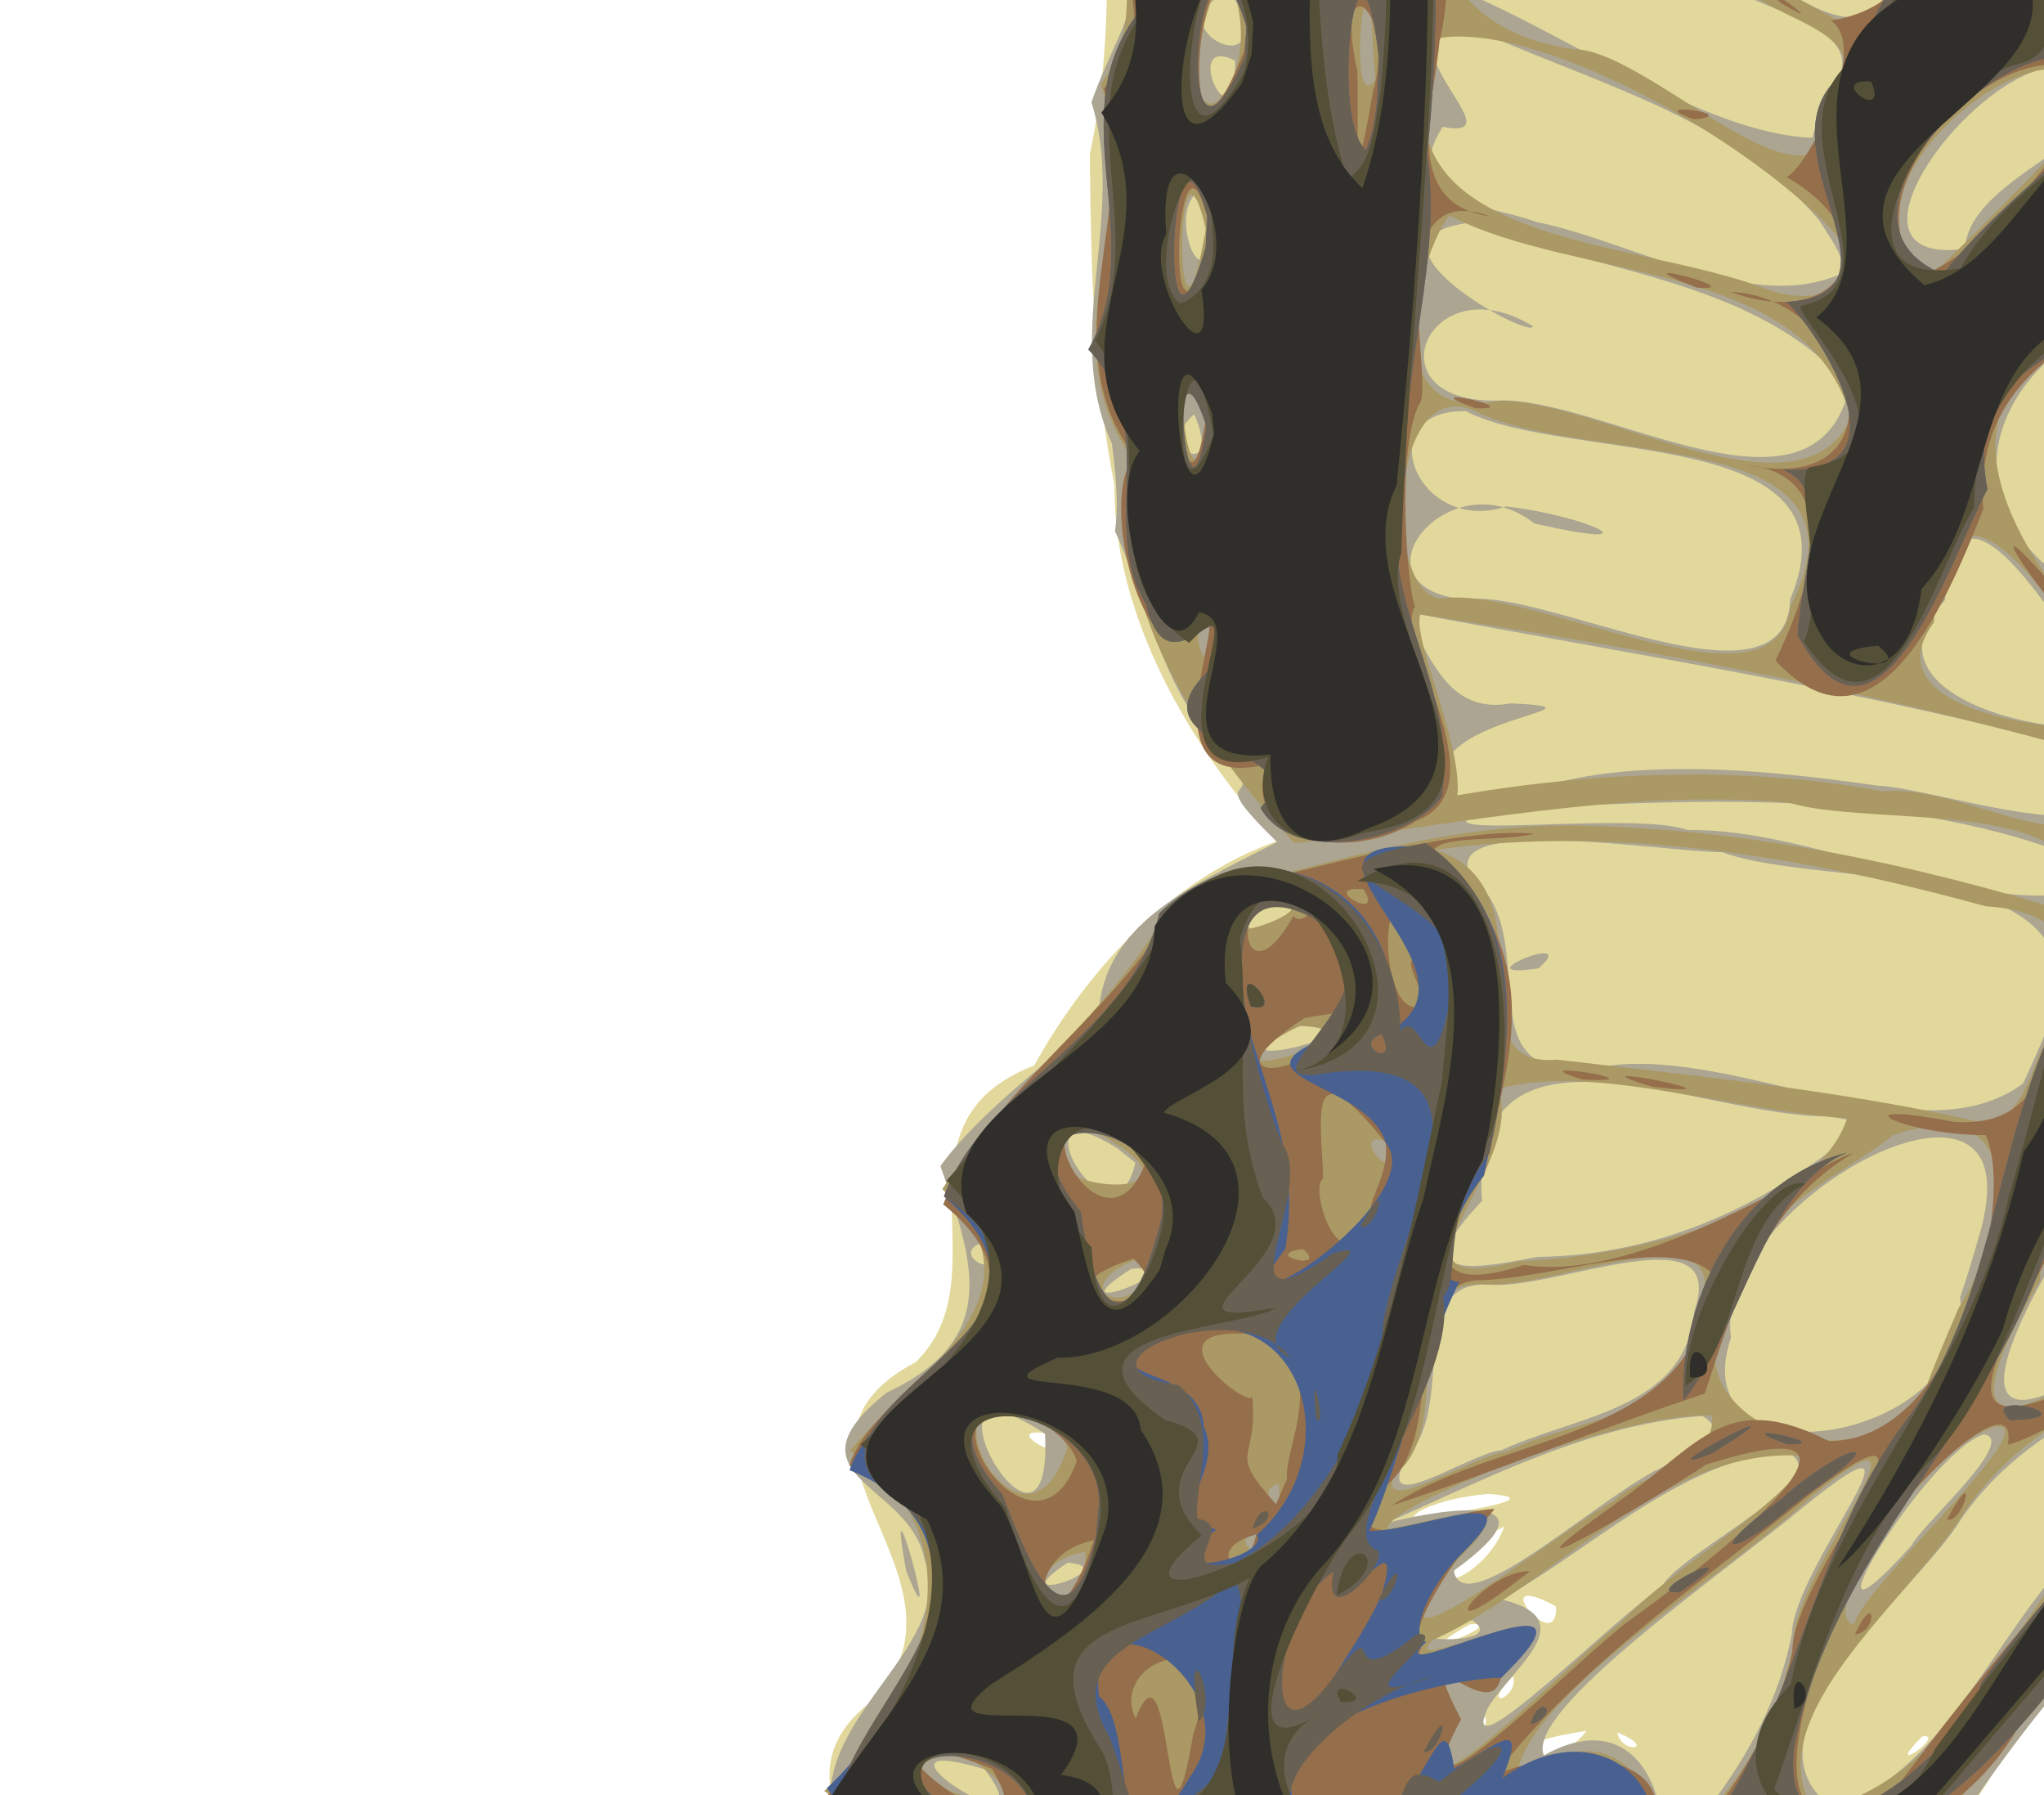
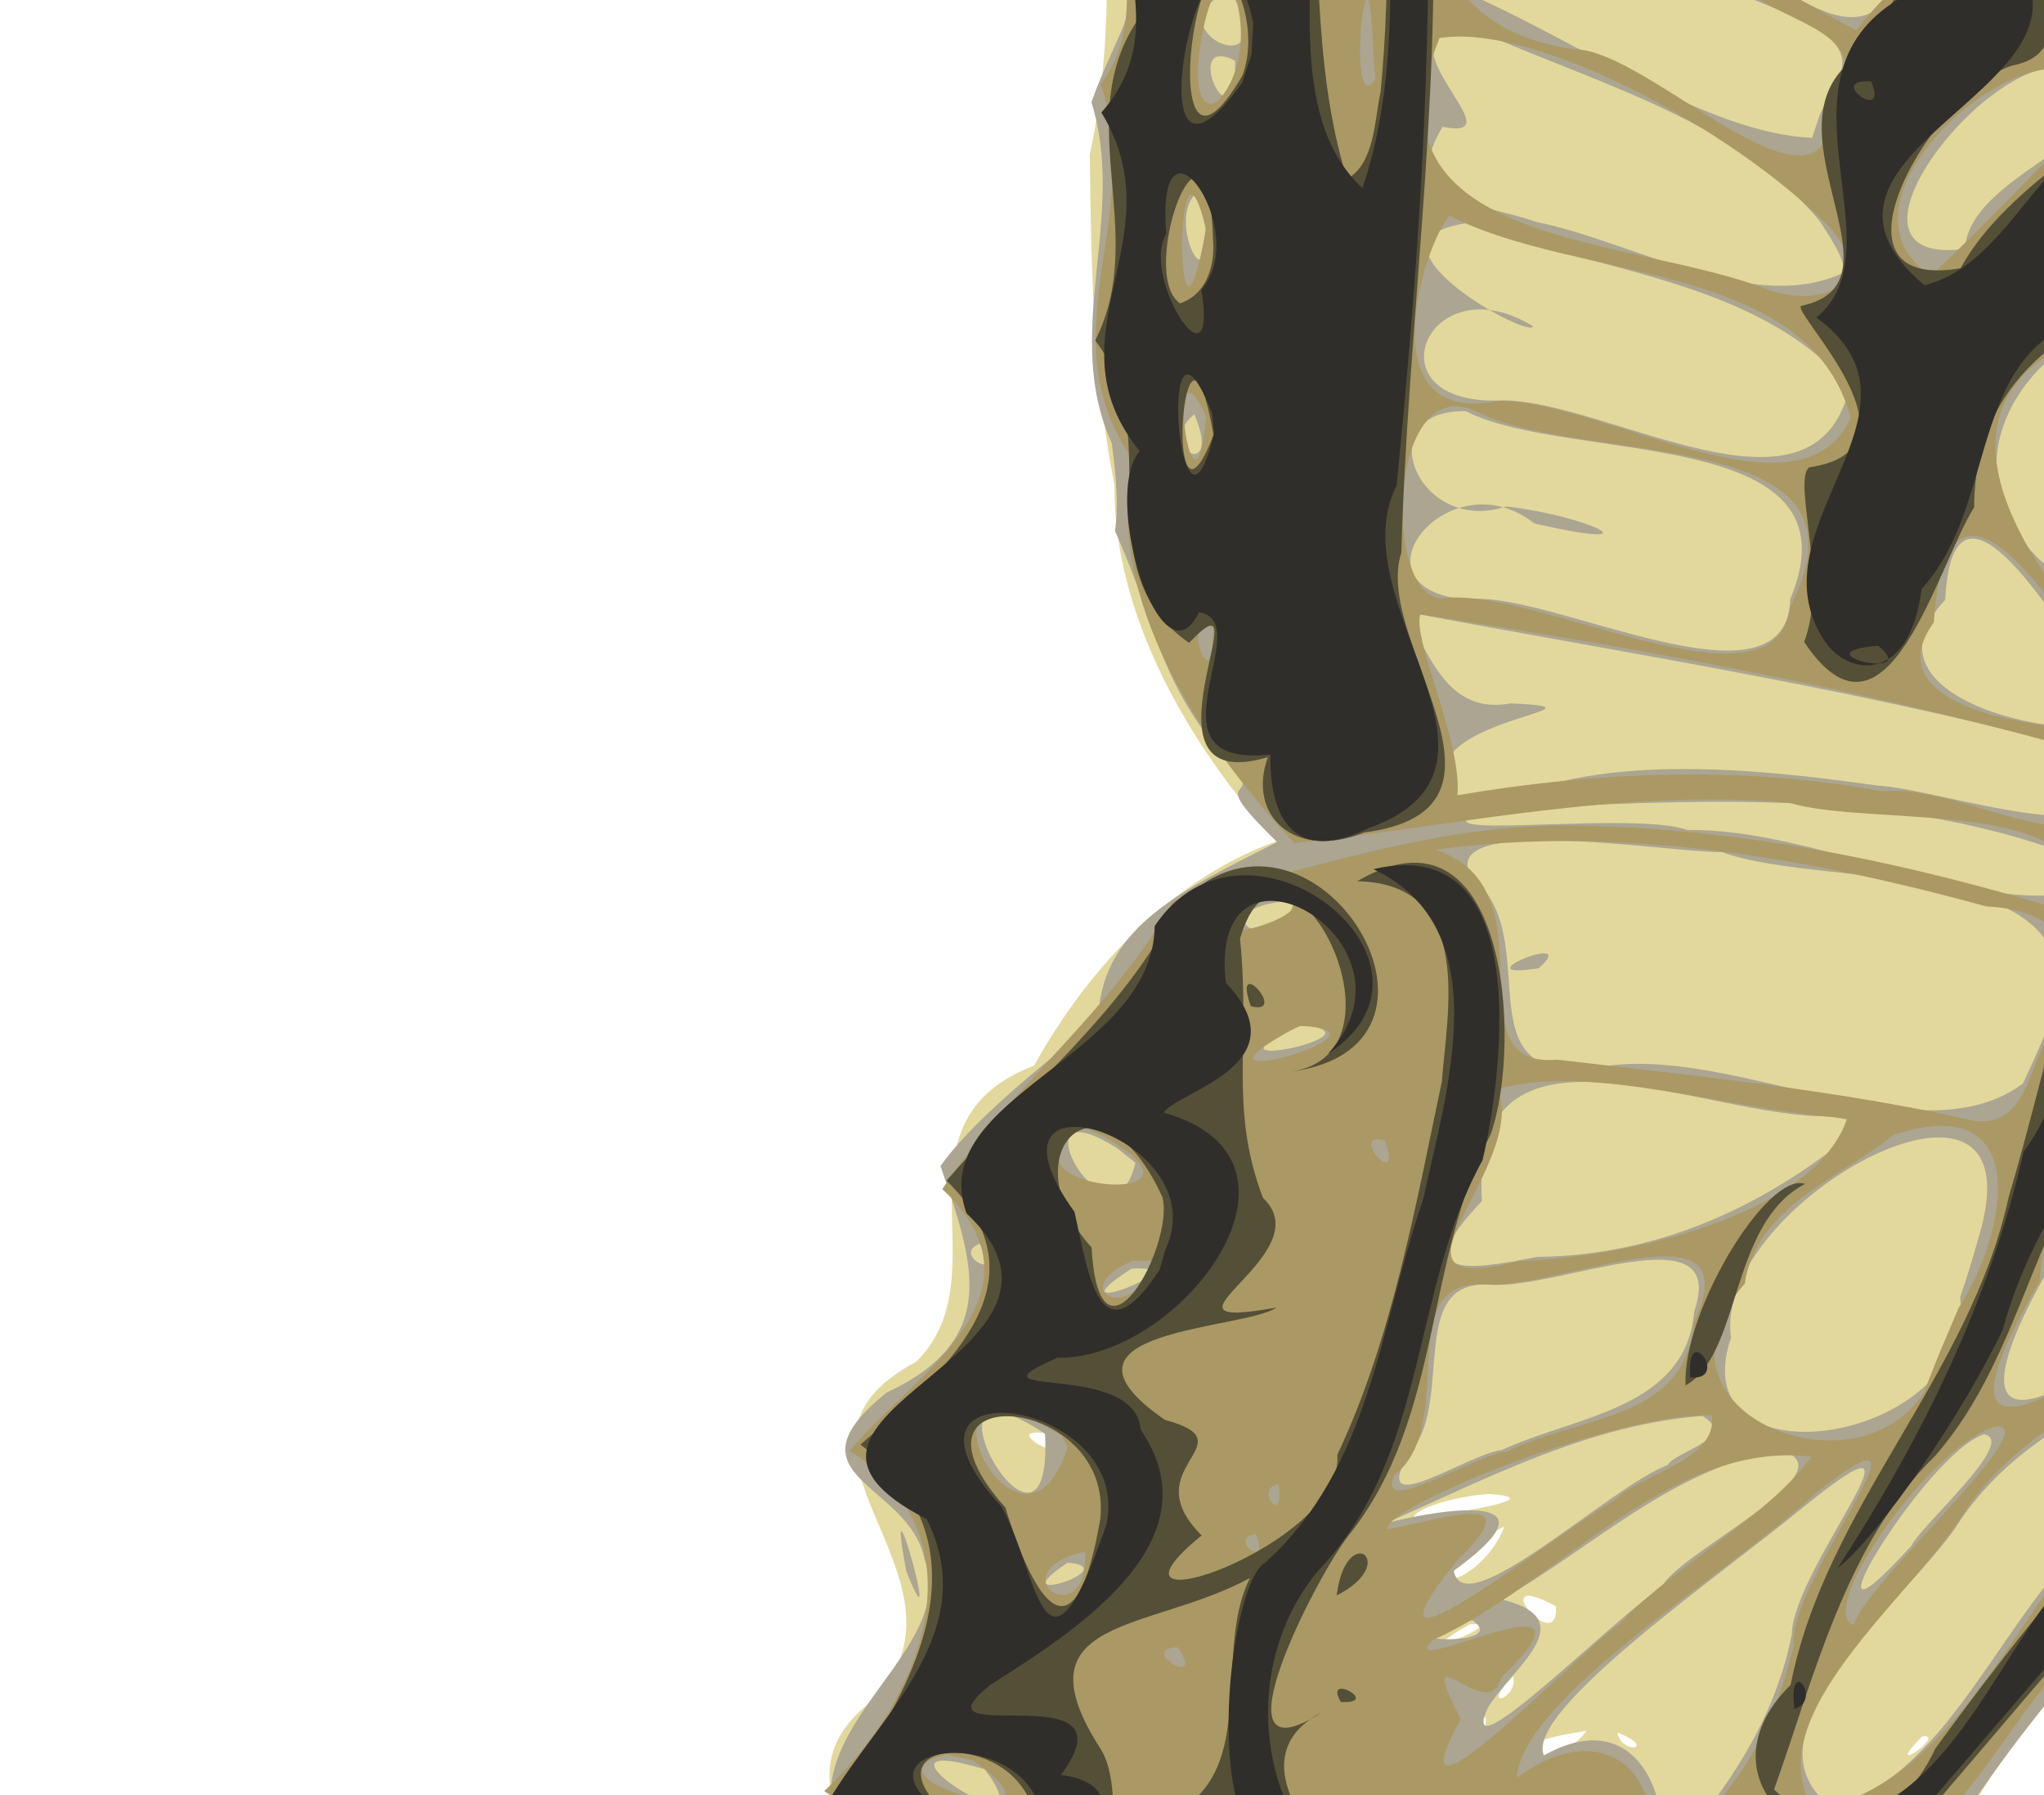
<svg xmlns="http://www.w3.org/2000/svg" width="305.527" height="268.288">
  <g>
    <title>Layer 1</title>
    <g transform="rotate(-50.182 216.006,178.337) " id="layer1">
      <g transform="matrix(1.462,-0.133,0.126,1.535,-31.936,68.784) " id="g3032">
        <path fill="#e3d89b" id="path3010" d="m252.011,218.8c-12.161,-0.135 -14.195,-26.202 -20.959,-22.648c1.901,3.731 10.098,21.095 2.399,9.15c-1.905,-8.419 -6.22,-10.568 -14.431,-7.815c-8.97,3.314 -18.051,-6.741 -23.003,-7.234c-3.641,7.77 -13.999,13.102 -17.703,17.392c-7.79,2.1 -11.066,6.236 -15.832,-0.239c-4.586,-1.607 -12.627,8.559 -10.026,-1.634c11.951,-6.628 24.004,-15.184 30.649,-27.385c-11.577,-6.047 -23.831,4.954 -35.465,7.004c-16.922,0.11 2.001,-20.278 10.336,-21.724c1.535,-4.646 -18.728,-1.395 -24.904,-2.414c-15.796,0.511 -34.619,4.73 -47.302,-7.587c-7.823,-10.652 -25.612,-2.188 -30.622,-16.529c-2.887,-9.974 -2.716,-20.992 -13.049,-25.978c11.23,-11.425 -2.169,-27.878 -16.33,-26.63c-10.041,0.992 -25.869,-16.385 -7.719,-16.686c14.906,-0.259 25.88,12.366 39.877,15.307c16.433,3.012 12.594,-20.798 28.906,-15.373c16.622,2.055 13.456,-23.665 30.35,-15.321c12.528,2.296 17.864,-15.755 31.612,-6.897c11.584,-1.082 23.731,0.805 32.844,6.972c2.882,-12.303 9.329,-25.496 20.191,-32.558c7.448,-7.38 16.358,-13.621 26.094,-20.198c13.679,-5.433 25.412,-14.946 36.048,-25.23c8.891,-9.457 19.986,-18.62 33.439,-20.351c14.7,6.778 20.798,24.507 22.529,39.68c4.18,42.572 -15.283,82.54 -32.756,120.088c-7.378,14.007 -16.037,27.467 -25.292,40.224c-3.767,7.525 -21.529,13.405 -20.562,18.786c3.504,2.648 6.444,9.418 10.978,4.537c15.466,-8.458 34.604,-6.364 49.201,-16.794c7.254,3.082 -12.388,9.772 -17.703,9.997c-8.536,1.488 -19.495,2.373 -26.101,6.936c14.9,-1.889 30.887,8.14 44.5,-1.727c14.232,-3.39 -7.105,9.28 -12.641,6.05c-10.862,0.977 -30.483,-7.424 -35.835,1.102c-1.241,6.251 -11.769,13.165 -16.559,12.813c3.508,8.463 6.753,20.037 18.021,19.508c4.232,5.937 4.374,5.088 -3.179,3.406zm-79.641,-15.411c6.092,-3.426 22.315,-16.075 16.923,-19.629c-7.031,8.84 -20.285,17.575 -27.097,22.342c3.46,2.835 6.934,-1.965 10.174,-2.713zm5.96,0.655c8.372,-1.507 22.612,-25.651 9.669,-11.152c-2.062,4.722 -28.703,20.07 -9.669,11.152zm-10.561,-4.204c6.48,-5.058 18.028,-12.937 18.447,-19.714c-6.239,8.136 -23.113,21.561 -25.964,23.904c2.595,-1.229 5.08,-2.676 7.516,-4.191zm-22.812,-46.375c-6.149,-1.003 1.858,1.935 0,0zm-21.695,-3.305c-1.82,-1.877 -3.319,3.059 0,0l0,0zm11.507,-4.57c-2.78,-1.91 -1.96,3.535 0,0zm-11.441,-7.909c2.101,-3.954 -11.182,5.01 0,0l0,0zm4.103,-8.782c-1.651,1.561 1.024,4.248 0,0zm-1.662,-2.534c-9.161,-9.254 -6.806,-0.325 0,0zm-4.75,-8.878c-5.014,-0.894 -1.577,1.717 0,0zm5,0c-5.014,-0.894 -1.577,1.717 0,0zm8.309,-0.434c-0.96,-8.184 -4.222,3.109 0,0zm-6.559,-5.904c-7.803,-3.588 3.083,3.35 0,0zm8.648,-3.423c-10.828,-2.54 -3.782,2.226 1.531,0.794l-1.531,-0.794l0,0zm3.316,-2.264c-4.434,-5.229 -10.265,-7.033 -2.366,-0.56c0.888,0.841 5.147,4.905 2.366,0.56zm-20.963,-38.872c-2.234,-3.978 -1.115,4.858 0,0z" />
        <path fill="#aba592" id="path3008" d="m252.011,218.8c-12.205,-2.65 -13.23,-20.247 -20.59,-24.994c-0.736,4.771 10.742,23.687 1.875,11.288c-2.441,-6.798 -4.68,-12.005 -12.337,-7.541c-9.404,2.973 -19.661,-5.975 -24.942,-7.301c-3.504,7.969 -14.518,12.931 -17.666,17.671c-8.392,1.03 -10.713,6.507 -16.688,-0.8c-4.741,1.924 -13.766,6.091 -7.777,-2.52c11.374,-6.143 25.112,-15.388 28.942,-27.525c-14.441,-4.218 -26.315,9.649 -40.351,8.187c-9.433,-11.445 17.613,-19.315 15.53,-23.429c-16.294,-1.575 -32.644,-0.024 -48.882,0.604c-17.339,3.255 -24.634,-18.977 -40.932,-15.304c-12.539,-1.173 -15.761,-18.034 -16.571,-25.877c0.321,-5.947 -17.984,-11.385 -2.709,-16.098c4.647,-6.179 -6.741,-21.219 -0.685,-8.155c1.939,8.001 -2.188,11.058 -1.167,1.035c-2.511,-11.009 -3.106,-8.78 -14.426,-12.083c-9.769,0.698 -34.546,-12.631 -15.799,-18.39c15.89,0.624 28.015,13.882 43.433,15.778c-10.318,4.476 22.988,0.273 13.02,-11.118c6.601,-9.474 22.401,-0.407 27.965,-8.206c5.517,-5.443 -1.58,-15.966 11.655,-12.218c11.229,6.239 15.988,-0.297 22.033,-8.191c8.755,0.159 22.699,5.451 21.827,4.289c7.86,-4.541 15.567,-0.005 24.872,4.741c1.447,-8.729 2.105,-4.614 3.25,-6.4c2.93,-12.167 7.338,-14.415 13.145,-23.696c6.073,-2.861 11.88,-10.877 5.318,-1.403c5.091,-13.697 20.697,-13.893 29.004,-24.113c6.435,-1.714 12.942,-1.501 10.648,-4.276c9.985,-5.607 14.219,-12.126 23.498,-19.291c5.596,-6.762 15.179,-16.682 26.265,-17.6c8.65,-5.165 17.785,8.606 21.491,16.737c9.213,19.961 6.39,43.111 2.723,64.089c-7.89,31.344 -21.191,61.239 -36.723,89.504c-8.92,13.932 -16.471,29.318 -30.581,38.847c-6.18,4.404 -13.67,6.121 -4.581,11.546c5.934,7.238 14.929,-5.935 22.742,-4.76c12.777,-0.941 26.02,-8.316 36.671,-10.25c-12.755,12.071 -32.378,8.049 -47.355,15.813c-0.962,0.944 18.57,-0.219 24.191,2.461c8.639,5.631 21.97,-8.549 26.057,-3.278c-16.218,12.121 -36.562,-0.886 -54.385,3.987c3.296,8.319 -11.399,15.13 -15.849,15.32c3.539,8.391 6.495,19.793 17.635,19.741c4.358,4.563 5.154,5.416 -2.795,3.174zm-79.641,-15.411c6.092,-3.426 22.315,-16.075 16.923,-19.629c-7.031,8.84 -20.285,17.575 -27.097,22.342c3.46,2.835 6.934,-1.965 10.174,-2.713zm5.9,0.684c8.09,-1.341 22.627,-25.118 9.729,-11.181c-2.627,4.926 -27.321,19.353 -9.729,11.181zm-10.48,-4.278c6.445,-5.066 17.988,-12.936 18.421,-19.666c-6.233,8.144 -23.12,21.556 -25.956,23.907c2.604,-1.241 5.095,-2.708 7.536,-4.241zm63.979,-9.706c-2.033,-2.195 -2.264,3.346 0,0zm7.992,-4.139c-8.667,-0.322 -5.043,5.709 0,0zm-20.289,0.96c10.067,-5.062 3.955,-11.267 -2.934,-1.949c-4.047,0.382 1.1,5.361 2.934,1.949zm-14.246,-5.831c-3.219,-2.745 -0.238,4.706 0,0zm-53.957,-2.016c0.001,-3.92 -13.355,4.409 -2.272,0.766l2.272,-0.766l0,0zm59.35,-0.165c12.001,-1.634 3.034,-8.235 -1.011,-2.304c-1.478,-0.73 -4.026,5.435 1.011,2.304zm18.616,-1.6c-3.624,-0.084 -1.93,4.769 0,0l0,0zm-67.966,-3c10.672,-10.819 -17.309,-1.57 -10.597,-0.16c3.451,0.751 7.15,1.197 10.597,0.16zm5.993,-3.139c-1.82,-1.877 -3.319,3.059 0,0l0,0zm59.93,-2.415c8.116,-6.688 9.394,-27.852 1.577,-33.76c-7.494,2.988 0.478,21.45 0.566,21.123c-7.417,-2.431 -10.541,20.605 -10.917,4.055c-5.989,-10.246 -9.881,-31.124 -25.842,-22.453c-6.496,0.389 -22.51,2.207 -8.664,8.509c12.733,7.345 24.965,15.53 37.287,23.467c2.03,0.894 4.14,-0.167 5.993,-0.94zm17.99,-5.501c5.847,-8.659 -14.719,10.481 -2.23,1.918l2.23,-1.918l0,0zm-44.413,-3.576c-11.212,-6.198 -21.935,-15.069 -35.442,-15.064c-8.73,0.51 -31.495,-6.621 -31.567,5.772c10.567,7.493 26.237,2.502 38.88,5.785c9.436,0.419 18.919,3.584 28.13,3.508zm22.551,-3.988c3.919,-11.953 -0.242,-3.698 -2.058,-5.282c2.74,-7.508 4.908,-19.353 -6.487,-13.075c-12.746,-3.588 4.498,19.509 7.372,20.806l1.172,-2.449l0,0zm29.521,-8.259c17.612,-12.283 -19.211,-13.175 -13.897,2.969c-5.127,13.296 3.734,6.087 9.781,0.639c1.398,-1.173 2.776,-2.369 4.116,-3.608zm-121.629,9.427c-2.459,-4.759 0.418,-16.705 -8.692,-13.7c-7.034,-1.266 7.471,6.814 -3.629,8.266c-10.716,7.47 9.375,7.122 12.321,5.434zm-45.482,-6.756c-4.304,-6.608 -16.743,-5.911 -3.849,-1.847c1.415,1.764 8.915,8.774 3.849,1.847zm88.004,-8.338c-4.825,-3.626 -32.37,-2.024 -13.506,0.346c2.183,-0.357 15.04,2.739 13.506,-0.346zm-27.964,-4.299c5.718,-3.658 29.349,-1.069 11.464,-6.074c-10.076,-2.685 -33.396,-11.116 -36.018,-7.077c10.635,4.948 2.66,13.997 -2.856,15.212c9.121,1.369 18.738,1.531 27.41,-2.061zm44,-6.97c21.917,-6.658 -12.723,-23.287 -22.804,-14.267c-15.713,4.262 5.552,25.5 16.784,16.074c2.026,-0.537 4.03,-1.152 6.02,-1.807zm-29.254,-3.996c-7.567,-7.716 -19.126,-9.695 -28.795,-14.17c3.201,7.758 -5.009,4.617 -9.81,4.889c-7.957,1.294 15.148,5.19 20.235,7.234c3.652,-0.67 20.791,8.849 18.37,2.047zm-104.761,-3.51c-2.518,-17.109 -2.586,12.934 0,0l0,0zm157.046,1.089c15.828,-5.219 -3.202,-25.364 -5.93,-35.316c-3.386,-4.594 -13.509,-25.053 -16.768,-18.693c-0.543,9.816 -19.495,10.471 -7.405,21.675c8.895,9.626 10.377,29.896 22.526,33.792c2.544,-0.383 5.075,-0.859 7.578,-1.459zm-26.364,-43.587c-5.858,-5.878 5.908,1.439 0,0zm-27.667,37.776c-7.314,-8.549 -17.836,-13.777 -27.5,-19.389c5.017,4.091 12.961,12.403 0.044,8.062c-4.063,3.831 16.288,7.891 21.313,11.241c1.665,-0.114 6.411,4.192 6.143,0.085zm68.751,0.474c-4.654,-19.825 -18.431,-35.475 -30.751,-50.999c10.673,4.844 18.887,18.751 24.731,29.739c3.592,5.39 9.595,27.091 15.891,16.718c-8.131,-22.027 -19.045,-42.889 -29.105,-64.077c-2.23,4.56 -6.055,9.16 -1.417,13.549c7.108,10.647 -10.283,-11.197 -11.805,3.005c-3.832,-1.613 10.106,12.924 11.617,18.091c7.704,10.178 9.569,27.601 18.013,34.874l2.825,-0.9l0,0zm28.599,-3.564c7.482,-4.531 20.244,1.182 24.777,-6.147c4.591,-6.412 11.718,-18.331 -2.583,-14.367c-7.697,-9.845 -26.286,-11.18 -28.553,3.652c1.033,5.118 -9.2,18.823 -3.482,18.43c3.248,-0.703 6.551,-1.122 9.841,-1.568zm-10.428,-12.168c2.372,-6.297 5.777,-16.561 -4.761,-10.343c-15.123,-2.186 -2.71,21.87 1.202,20.902c1.415,-3.437 2.511,-6.996 3.559,-10.559zm-54.527,8.899c-7.618,-10.101 -11.158,-35.489 -27.408,-23.103c-10.784,-1.613 -6.755,2.607 -1.423,7.494c7.47,9.956 18.279,15.779 30.213,18.772l-0.292,-0.894l-1.09,-2.27l0,0zm-24.144,-0.074c10.427,-2.79 -6.299,-12.152 -9.773,-17.772c-4.528,-7.127 -11.996,3.933 -18.987,2.852c-7.941,0.624 3.739,4.769 5.921,7.21c7.182,3.984 14.152,12.469 22.839,7.71zm-38.75,-0.676c-9.183,-9.262 0.097,5.259 0,0zm-65.5,-2.5c-0.04,-5.55 -5.802,4.769 0,0zm-0.712,-12.747c-14.277,-13.767 4.441,11.868 0,0zm20.712,-6.753c-3.979,-3.162 -5.879,3.914 0,0zm4.528,-8.744c-4.793,-13.785 -3.656,10.81 0,0l0,0zm144.636,-0.17c18.896,-3.814 -1.758,-25.136 -3.363,-36.261c-5.582,-7.929 -13.301,2.923 -5.567,8.476c4.122,7.249 5.204,14.791 0.227,3.174c0.624,-10.548 -16.687,-11.651 -10.275,-1.159c5.552,5.498 8.62,32.147 18.978,25.77zm60.629,-7.085c-3.664,-7.508 -31.363,-8.812 -21.238,1.729c7.218,-4.208 21.891,9.773 21.238,-1.729zm-183.19,2.499c-8.165,-3.121 3.06,5.033 0,0zm143.652,-2.355c3.671,-13.293 -5.308,-26.57 -8.492,-39.356c-8.638,-9.161 -6.244,11.394 -4.961,10.702c-0.783,-12.073 -16.532,-8.821 -7.893,1.738c6.202,8.742 7.028,32.329 21.346,26.916l0,0zm46.316,-8.908c-4.821,3.461 -3.625,15.896 -0.787,3.705l0.521,-1.814l0.266,-1.891l0,0zm-180.571,2.345c-0.48,-17.001 -13.829,10.165 0,0zm49.068,-2.01c-11.478,-6.737 4.611,7.733 0,0l0,0zm97.31,-3.01c3.646,-12.995 -2.199,-26.654 -4.545,-39.54c-6.4,-5.984 -6.457,11.34 -9.72,4.259c-9.076,0.499 -3.877,7.596 -2.431,12.727c4.135,9.023 4.934,22.586 13.891,27.407c1.445,-1.287 2.038,-3.155 2.804,-4.853zm-127.567,2.82c-9.81,-3.861 4.673,5.59 0,0zm9.19,-7.682c-0.582,-12.745 -9.82,5.855 -0.141,2.16l0.141,-2.16l0,0zm31,0.335c-6.956,-7.999 -6.113,2.794 0,0zm99.344,-1.811c8.019,0.304 0.917,-12.108 1.967,-16.85c-3.492,-6.208 -0.499,-31.09 -10.888,-23.639c2.691,9.158 -5.01,-2.761 -4.667,6.542c2.41,11.247 2.365,26.613 8.089,35.131l2.298,-0.65l3.201,-0.534l0,0zm-7.773,-30.796c-1.13,-9.232 3.204,6.967 0,0zm24.134,20.321c-1.215,-13.883 -1.803,-31.308 -8.28,-42.396c-7.247,1.241 -1.044,11.216 -6.426,5.163c-7.479,9.673 6.054,23.81 3.273,35.983c0.513,5.949 0.231,12.703 8.464,11.079c5.743,2.17 2.203,-7.322 2.968,-9.829zm-6.32,-10.545c-5.016,-7.229 -0.944,-3.396 1.272,-1.547c1.56,-4.754 1.62,2.903 -1.272,1.547zm-156.385,16.677c-2.768,-1.729 -1.604,4.566 0,0zm173.289,-5.439c10.492,-9.279 -11.367,-20.039 -8.226,-5.469c-1.656,8.621 2.336,20.927 8.226,5.469zm-5.841,-21.57c1.348,-7.884 5.669,-37.918 -8.739,-24.609c0.753,7.859 3.539,26.885 7.184,28.23l0.771,-1.63l0.784,-1.991l0,0zm-85.82,-1.577c-5.263,-1.4 -3.983,6.168 0,0zm96.106,-0.11c7.48,-10.6 -3.205,-6.135 -4.264,0.39c1.345,0.738 3.017,0.34 4.264,-0.39zm-77.316,-11.834c-4.208,-1.447 -9.576,8.401 -1.345,1.56l1.345,-1.56l0,0zm76.542,2.46c6.061,-8.268 1.25,-35.153 -7.367,-17.093c2.277,4.506 -2.179,25.165 7.367,17.093zm-63.504,-6.742c-0.864,-6.053 -7.744,5.246 0,0zm5.543,-4.224c-8.034,-4.91 -5.143,10.271 0,0zm11,-6.467c-1.754,-3.789 -4.449,5.885 0,0zm5,-3.439c-5.977,-1.618 -3.704,8.467 0,0l0,0zm10,-7.512c-4.215,-5.339 -5.142,6.157 0,0zm2.64,-4.12c-5.211,0.764 0.999,7.762 0,0zm22.86,2.693c5.116,-7.152 -7.463,7.273 0,0zm9.104,-4.729c-1.987,1.821 1.354,3.832 0,0zm-19.699,-1.878c5.816,-14.621 -17.873,6.352 -1.726,1.544l1.726,-1.544l0,0zm10.437,-3.503c11.822,-6.305 -4.682,-15.623 -5.593,-3.759c1.85,2.705 0.663,6.978 5.593,3.759zm-239.343,110.899c9.452,-5.036 8.266,-0.576 0,0zm8,-3.479c4.303,-8.291 5.773,-1.015 0,0zm29.439,-17.246c9.228,-8.92 -5.987,8.632 0,0z" />
        <path fill="#aa9964" id="path3006" d="m250.769,217.852c-11.974,-2.223 -11.169,-24.921 -20.307,-23.148c-5.259,3.172 -24.548,3.78 -31.206,-4.473c-4.123,-6.252 -13.743,16.73 -14.41,10.756c5.508,-3.278 15.608,-22.322 4.208,-10.201c-9.935,10.657 12.033,-13.698 -1.09,-6.542c-2.108,1.985 -18.585,19.498 -12.467,10.938c6.001,-6.419 21.745,-19.324 2.966,-19.258c-12.892,-3.179 -26.693,15.007 -37.249,6.67c-2.923,-11.442 19.258,-15.849 18.805,-21.573c-8.941,-2.09 -25.306,1.946 -28.026,-7.134c-1.507,-8.653 -8.125,-14.536 -16.843,-11.024c12.593,2.832 1.674,6.834 0.287,13.285c4.96,2.661 20.546,3.409 7.537,3.726c-12.68,3.067 -31.55,3.506 -37.784,-10.593c-9.585,-7.797 -30.683,0.945 -31.276,-18.811c6.929,-11.271 -3.454,-14.468 -10.878,-18.069c2.263,-6.493 13.355,-13.388 3.118,-21.602c-9.109,-9.943 -27.275,-2.943 -35.402,-15.184c0.701,-15.608 24.743,-2.09 33.074,2.326c10.88,12.589 33.324,8.467 32.257,-9.15c13.319,2.764 30.443,-0.969 29.837,-16.724c9.812,0.823 24.983,7.833 27.207,-7.036c12.352,-0.204 25.284,3.816 37.519,2.562c10.308,9.169 21.434,16.266 29.675,27.735c9.759,13.697 16.731,29.144 22.077,45.03c12.08,-3.959 -4.718,-20.823 -7.492,-28.991c-8.619,-14.219 -21.41,-25.289 -32.351,-37.294c2.926,-13.127 9.165,-28.648 22.476,-34.04c5.249,-13.856 21.237,-12.46 29.365,-23.248c10.639,0.258 15.205,-10.92 24.386,-14.952c3.394,-7.574 13.243,-9.123 16.557,-17.043c10.452,-6.938 25.824,-15.936 34.051,0.082c16.915,25.537 10.776,58.419 3.269,86.089c-12.332,37.257 -29.004,73.579 -52.848,104.937c-4.578,9.188 -30.33,13.685 -13.36,22.301c9.827,-0.923 7.066,11.047 -0.684,12.767c-2.66,6.34 -14.065,2.034 -6.064,12.17c-2.446,6.595 24.485,19.066 11.064,14.716zm-19,-27.763c-2.033,-2.195 -2.264,3.346 0,0zm7.992,-4.16c-8.691,-1.043 -5.802,5.996 0,0zm-20.289,0.98c10.067,-5.062 3.955,-11.267 -2.934,-1.949c-4.047,0.382 1.1,5.361 2.934,1.949zm-14.246,-5.831c-3.219,-2.745 -0.238,4.706 0,0zm-54.929,-1.502c9.263,-4.642 -14.499,2.344 -3.085,0.671l3.085,-0.671l0,0zm60.322,-0.679c11.422,-1.86 4.138,-8.938 -1.011,-2.283c-1.467,-0.785 -4.014,5.44 1.011,2.283zm18.42,-2.107c-3.634,-0.465 -1.919,7.331 0,0zm-67.77,-2.493c9.679,-10.866 -14.46,-2.202 -11.398,-0.336c3.716,0.841 7.668,1.457 11.398,0.336zm5.993,-3.139c-1.82,-1.877 -3.319,3.059 0,0l0,0zm35.507,-0.57c-2.78,-1.91 -1.96,3.535 0,0zm26.24,-2.415c5.071,-8.317 9.751,-30.244 -1.424,-34.026c-7.048,4.116 2.079,22.743 2.077,22.026c-7.904,-3.907 -10.393,19.313 -11.347,2.957c-6.317,-12.273 -11.481,-31.319 -28.511,-21.389c-6.922,0.585 -19.958,1.87 -7.269,7.925c12.644,7.693 25.081,15.767 37.644,23.542c2.891,1.465 6.399,1.184 8.829,-1.035zm18.121,-6.237c-0.001,-7.76 -19.527,15.641 -4.179,3.601l1.891,-1.425l2.289,-2.176l0,0zm-44.911,-1.715c-11.495,-6.474 -22.13,-15.908 -36.122,-15.748c-10.303,0.554 -29.284,-5.485 -33.654,4.429c12.328,11.379 33.991,3.245 49.79,8.645c6.12,0.048 15.731,4.136 19.987,2.674zm22.508,-9.825c-3.742,-5.09 3.779,-21.207 -9.261,-13.652c-14.92,-4.289 0.349,11.45 2.901,18.78c3.116,9.91 5.368,-0.475 6.36,-5.128zm-2.879,-0.667c0.794,-5.075 0.961,4.063 0,0zm21.434,6.057c6.303,-4.415 25.98,-19.614 6.537,-17.916c-11.412,-4.849 -15.229,21.25 -9.918,20.076l1.518,-0.934l1.862,-1.226l0,0zm-136.987,-0.447c-3.244,0.048 -2.938,3.773 0,0zm1.474,-6.252c-2.033,-2.195 -2.264,3.346 0,0zm67.224,-6.906c-5.539,-4.124 -26.13,-4.195 -24.757,-0.3c3.783,-1.471 28.637,4.379 24.757,0.3zm-29.976,-4.001c5.076,-4.142 31.407,-1.562 13.816,-6.664c-11.993,-2.531 -33.939,-12.127 -41.065,-8.16c14.524,4.88 5.205,18.279 -6.513,14.53c-9.904,2.007 12.53,2.609 15.572,2.772c6.212,0.856 12.374,-0.274 18.189,-2.478zm92.127,-0.237c-3.792,-2.784 0.198,6.368 0,0zm-54.375,-5.182c9.123,-0.238 22.753,-6.085 10.561,-14.763c-6.772,-1.9 -13.986,-6.997 -21.073,-3.656c-16.867,-1.912 -11.738,20.66 1.499,20.317c2.975,-0.76 6.003,-1.297 9.013,-1.898zm-87.25,-2.199c-4.984,-1.255 -0.386,5.888 0,0zm66.25,-1.369c-7.068,-12.365 -25.487,-13.247 -37.5,-20.137c-6.124,-1.004 17.401,10.614 0.866,7.543c-4.801,1.801 -0.746,-10.124 -5.754,-0.931c-15.529,1.485 11.637,5.564 17.216,7.418c8.277,1.218 17.968,6.076 25.172,6.106zm48.583,-4.215c8.982,0.054 12.087,-5.184 7.475,-12.142c-6.419,-17.039 -14.764,-33.939 -27.558,-47.12c3.807,11.862 -17.614,13.065 -10.342,21.295c6.797,12.011 14.226,24.662 19.363,36.736c2.437,4.312 7.393,1.476 11.063,1.232zm-116.222,-2.332c-2.846,-4.845 -0.202,5.005 0,0zm65.241,-3.665c-4.926,-7.442 -26.807,-21.248 -28.487,-19.646c4.228,4.026 11.893,9.287 1.429,7.279c-18.995,-1.261 8.815,6.638 14.194,9.244c3.891,0.625 9.401,6.095 12.865,3.123zm76.264,-9.202c-7.525,-19.982 -16.826,-39.292 -26.661,-58.251c-2.614,0.797 -8.12,10.34 -12.877,12.94c9.832,9.503 19.155,21 25.241,33.745c5.912,6.563 4.625,22.208 16.545,19.71c1.564,-0.593 -2.045,-6.259 -2.248,-8.144zm14.634,6.688c12.284,-4.618 30.565,2.481 34.956,-14.059c9.984,-13.329 -10.305,-4.987 -14.838,-13.582c-16.623,-9.665 -22.936,11.672 -25.295,24.038c-3.653,7.28 0.588,4.298 5.177,3.602zm-5.546,-9.32c3.956,-9.45 8.28,-22.537 -6.318,-14.159c-12.402,-0.297 -0.006,19.316 3.344,22.188c1.523,-2.444 2.069,-5.332 2.974,-8.028zm-52.686,6.25c-5.997,-9.26 -10.347,-23.581 -18.026,-29.489c-4.795,6.769 -25.463,0.854 -13.144,11.115c7.234,9.136 21.573,21.101 31.17,18.373zm-26.01,-0.965c13.787,-2.241 -4.783,-12.42 -8.873,-18.557c-5.174,-8.43 -13.22,5.522 -21.399,3.027c-4.633,0.962 6.476,5.301 8.593,7.71c7.161,3.656 12.94,12.616 21.679,7.819zm-102.69,-3.396c-2.478,-8.816 -6.55,4.574 0,0zm29.426,-6.601c-2.679,-3.917 2.121,8.265 0,0zm-30.424,-7.149c-15.251,-15.7 3.278,14.965 0,0zm46.428,-6.198c-2.583,-3.302 -1.891,4.826 0,0zm-26,0.118c-3.074,-5.045 -6.82,4.488 0,0zm40,-0.118c-2.033,-2.195 -2.264,3.346 0,0zm5.493,-0.93c-1.82,-1.877 -3.319,3.059 0,0l0,0zm-41.964,-11.608c-7.714,-6.656 1.158,16.021 1.047,2.455l-1.047,-2.455l0,0zm145.06,4.096c20.71,-2.651 -0.343,-23.96 -2.182,-35.746c-1.607,-9.546 -21.043,2.657 -17.594,7.487c6.542,6.622 9.197,33.548 19.776,28.259zm-68.247,-2.949c-1.426,-3.632 -3.416,4.562 0,0zm129.465,-3.31c-0.966,-7.732 -25.934,-13.303 -25.473,-0.73c7.997,1.599 18.373,3.225 24.838,4.087l0.398,-1.37l0.237,-1.987l0,0zm4.546,0.009c1.977,-6.461 10.464,-27.477 1.903,-11.144c-2.654,2.1 -6.573,24.326 -1.903,11.144zm-186.795,1.218c-6.246,-4.158 -5.481,5.592 0.974,0.81l-0.974,-0.81l0,0zm140.229,-0.544c10.695,-11.979 -4.704,-29.381 -6.658,-43.187c-3.808,-0.497 -22.512,5.003 -12.572,14.101c6.029,7.761 7.051,31.216 19.231,29.086zm-131.193,-9.2c-2.291,-14.904 -14.902,7.663 -0.368,3.397l0.596,-1.147l-0.228,-2.25l0,0zm48.246,-1.337c-14.979,-7.402 6.49,9.459 0,0zm97.655,-2.015c2.367,-12.592 -0.256,-34.414 -7.168,-41.226c-22.515,4.755 -5.089,26.444 -1.687,40.184c1.642,5.438 7.279,8.568 8.855,1.041zm-126.967,1.66c-6.676,-3.935 -5.147,3.92 1.267,1.684l-1.267,-1.684l0,0zm8.244,-11.282c-11.351,-4.856 1.942,16.965 0.432,2.19l-0.432,-2.19l0,0zm30.099,2.15c-13.343,-6.051 4.768,7.903 0,0zm99.978,0.694c7.335,0.368 2.987,-7.776 3.465,-12.294c-1.238,-10.948 -4.146,-21.589 -6.815,-32.248c-9.562,3.945 -13.518,11.507 -8.233,21.456c4.624,6.053 -1.686,32.638 11.583,23.086zm17.15,-11.277c-0.419,-14.648 -3.092,-29.226 -7.5,-43.191c-9.307,4.608 -13.237,12.271 -7.897,22.164c2.213,10.133 3.648,20.406 4.757,30.711c10.672,0.552 10.79,4.835 10.64,-9.683zm10.927,0.716c9.997,-7.816 -6.179,-17.408 -8.496,-10.075c-0.167,6.014 -0.334,12.029 -0.502,18.043c5.82,1.16 7.464,-3.038 8.997,-7.968zm-108.993,-9.454c-0.327,-3.847 -6.687,4.615 0,0zm102.399,-9.329c2.975,-9.079 3.739,-27.266 -2.486,-31.424c-14.747,6.539 1.509,23.936 -0.567,35.477c1.291,2.354 2.741,-3.573 3.054,-4.053zm12.336,-5.75c6.428,-13.909 -16.509,4.951 -2.891,5.167c1.692,-1.238 2.362,-3.259 2.891,-5.167zm-97.499,2.845c5.273,-8.673 -11.868,6.455 0,0l0,0zm101.491,-5.595c-1.651,1.561 1.024,4.248 0,0zm-61.368,-1.147c12.313,-8.675 -7.773,1.777 -2.151,1.692l2.151,-1.692l0,0zm62.368,-3.853c-1.651,1.561 1.024,4.248 0,0zm-86.912,0.261c9.258,-9.896 -16.835,7.384 0,0l0,0zm79.845,-0.118c3.604,-7.465 4.352,-34.19 -8.29,-18.636c2.622,4.338 -2.17,27.464 8.29,18.636zm-42.145,-3.964c13.099,-10.207 -10.424,-2.781 -6,3.071c2.206,-0.58 4.111,-1.857 6,-3.071zm-18.527,-4.518c10.359,-8.656 -12.928,0.039 -7.894,2.504c2.843,0.401 5.697,-0.773 7.894,-2.504zm68.766,-2.161c-1.519,1.375 0.836,7.002 0,0zm2.016,-1.5c-1.45,1.885 0.805,8.912 0,0zm-36.348,-3.139c9.737,-16.154 -21.887,10.48 -4.642,3.397c1.59,-1.071 3.154,-2.186 4.642,-3.397zm-19.608,-1.6c12.349,-12.082 -14.325,3.223 -2.861,1.401l2.861,-1.401l0,0zm28.738,-5.439c13.711,-6.454 -5.957,-7.736 -5.219,1.973c1.821,1.361 3.745,-1.879 5.219,-1.973zm-13.803,-5.747c8.766,-14.52 -14.945,6.912 0,0l0,0zm24.814,-1.826c4.28,-7.23 12.457,5.65 8.44,-5.276c-2.01,-6.861 -7.009,4.09 -12.724,3.483c-1.221,7.596 0.747,4.269 4.284,1.793zm-12.75,-4.989c12.731,-12.258 -16.615,-4.85 -3.805,1.827l1.446,-0.45l2.36,-1.377l0,0zm13.795,-6.465c10.465,-14.452 -17.778,-6.776 -4.363,2.36l2.008,-0.509l2.354,-1.851l0,0zm-136.295,239.63c-1.409,-6.496 16.854,-5.115 1.877,-2.027c-1.665,0.672 1.446,4.705 -1.877,2.027zm-14.812,-2.277c-0.002,-6.893 12.353,-3.191 2.562,-0.399c0.258,1.799 -2.081,1.83 -2.562,0.399zm9.562,-4.948c8.724,-6.132 -1.207,3.172 0,0zm13.879,-14.701c5.125,-6.822 8.242,-7.465 1.218,-0.034c0.802,1.394 -4.265,2.631 -1.218,0.034zm112.871,-7.912c5.014,-0.894 1.576,1.717 0,0zm-105.75,-0.593c2.657,-4.045 3.944,-1.483 0,0zm111,-0.371c5.565,-4.521 20.087,-7.097 6.673,-0.672c-1.164,0.181 -6.75,1.801 -6.673,0.672zm-37.25,-2.036c5.014,-0.894 1.576,1.717 0,0zm22.75,-8.338c8.067,1.876 20.436,-11.86 24.058,-7.233c-5.811,4.416 -21.187,9.083 -24.058,7.233z" />
-         <path fill="#956e4b" id="path3004" d="m250.769,217.852c-12.492,-4.506 -12.731,-23.859 -20.398,-29.054c-7.814,3.94 -1.336,9.322 -12.912,7.921c-8.496,3.003 -16.315,-7.835 -20.958,-7.679c-3.388,5.039 -13.629,15.407 -5,4.239c3.699,-3.762 4.261,-8.353 0.859,-7.825c-1.456,-11.063 -19.551,17.725 -17.695,10.765c6.057,-6.312 22.751,-20.638 3.815,-20.668c-8.399,-2.826 -26.59,11.996 -28.644,6.537c6.955,-1.872 15.007,-6.436 1.927,-4.52c-5.498,2.344 -16.42,1.375 -5.71,-2.427c11.693,-0.227 24.065,-1.272 34.578,-2.481c6.759,5.203 18.434,5.605 21.356,-2.508c-10.389,-2.15 -20.095,-0.254 -25.235,-1.755c-7.18,-2.959 -23.373,1.811 -29.22,2.928c4.778,-4.479 23.53,-11.648 6.417,-11.006c-12.183,2.116 -25.92,-4.151 -25.405,-17.968c-4.95,-0.613 -20.026,-0.546 -7.407,3.653c1.501,3.164 -13.538,12.663 -0.908,12.289c9.434,-1.267 -13.523,5.583 -15.979,2.442c-2.216,-1.833 5.998,-13.208 -0.554,-5.895c-3.015,15.43 -17.503,-4.803 -22.806,-9.981c-13.707,6.206 -32.237,-6.348 -25.15,-21.727c2.942,-9.013 -22.576,-8.857 -7.969,-16.137c11.14,-16.664 -14.474,-24.488 -27.086,-24.634c-11.696,-1.244 -13.953,-17.9 0.494,-13.755c14.056,2.119 24.523,13.065 37.664,17.052c10.788,2.288 17.677,-7.719 16.494,-16.417c11.533,0.967 32.831,0.769 29.334,-16.396c9.279,-2.669 25.927,10.081 27.24,-6.895c12.422,-2.729 26.359,3.524 38.907,2.008c8.906,7.511 22.755,18.207 26.554,24.739c-3.136,-2.466 -8.599,-12.637 -7.951,-3.038c-4.09,12.344 -13.522,13.563 -23.343,17.883c-8.032,-0.313 -14.175,1.654 -5.184,8.144c5.418,10.599 26.211,18 28.605,20.132c-9.517,-4.254 -19.304,-1.314 -28.736,1.388c-9.037,-6.482 -18.729,-12.372 -27.595,-18.792c12.705,4.786 23.458,21.272 38.055,12.704c0.784,-5.548 -9.999,-12.474 -14.45,-18.462c-5.729,-6.002 -14.923,7.25 -23.164,3.893c-8.948,0.428 1.996,6.192 5.256,10.228c-6.684,-0.511 -15.718,-0.391 -15.899,1.829c-4.453,-0.235 18.782,10.959 2.168,7.995c-4.795,1.786 -0.758,-10.131 -5.763,-0.908c-15.952,1.725 13.456,6.162 18.638,8.191c8.487,2.902 35.262,10.846 16.919,-2.658c-6.718,-2.545 -25.879,-11.049 -8.169,-4.939c9.621,3.383 15.652,2.331 17.325,13.455c7.453,10.19 30.739,1.944 34.664,-4.347c-4.784,-6.483 -6.019,-14.378 -0.799,-3.343c7.334,11.923 20.738,-3.549 28.765,-2.386c12.077,-2.652 14.342,-3.465 24.45,-3.065c9.094,-1.863 18.369,-2.895 27.654,-2.468c3.771,-5.644 17.375,-23.412 3.102,-20.246c-10.12,-4.308 -20.234,-11.677 -31.177,-3.196c-11.338,2.556 -27.844,5.317 -24.782,-8.262c5.689,-0.805 20.087,-3.765 14.565,-13.086c6.763,14.91 20.49,-0.26 13.5,-10.794c3.049,11.071 14.011,10.2 12.83,-1.902c1.228,1.081 15.502,-0.055 15.645,-5.059c8.388,8.519 22.755,1.713 25.114,-10.267c4.147,0.564 5.207,-18.857 0.81,-3.773c-1.918,-5.048 -16.684,-4.591 -9.015,-14.799c0.497,-10.034 16.112,-9.167 11.173,-22.702c1.792,-10.093 -3.141,-15.735 -10.611,-6.799c-0.338,11.736 -0.415,-6.294 -7.123,3.435c-8.561,0.762 0.072,20.775 -5.538,6.612c-9.955,1.364 -18.994,14.447 -29.48,18.168c-5.313,2.921 -15.854,5.721 -11.633,13.688c-3.266,-11.577 -17.525,5.415 -19.931,4.702c-6.309,1.207 -17.93,11.031 -16.792,10.826c-4.069,-0.464 -9.907,17.065 -17.901,11.92c-7.683,-2.993 -12.04,-13.132 -4.055,-15.072c-10.229,-8.464 11.194,-11.519 8.13,-12.889c-9.713,0.285 3.47,-15.187 9.751,-14.675c4.484,-13.01 20.585,-13.043 28.825,-22.713c11.619,2.106 12.051,-12.149 22.681,-12.793c3.835,-9.183 14.124,-11.058 18.362,-19.674c10.39,-6.962 26.725,-15.966 34.593,0.943c13.284,20.674 12.067,47.432 5.896,70.236c-4.142,25.852 -16.525,50.016 -27.281,73.879c-12.566,22.695 -24.847,48.635 -48.951,61.119c-0.069,5.945 19.932,9.354 11.118,17.274c-3.957,3.579 -16.49,11.931 -12.775,0.445c9.978,-6.707 -10.782,-3.641 -2.252,4.244c2.131,11.317 12.109,23.543 19.695,26.178l-2.089,-0.368l-2.454,-0.879l0,0zm-40,-26.063c-6.013,-11.069 -8.283,8.239 0,0zm9.841,-2.756c3.777,-6.611 10.8,-10.597 14.786,-11.525c-7.425,-6.278 -32.311,11.685 -18.113,13.725l1.592,-0.99l1.735,-1.209l0,0zm-14.196,-7.293c-6.219,-7.955 -6.395,11.092 0.621,1.097l-0.621,-1.097l0,0zm7.857,-2.843c14.67,-7.417 -15.223,-8.158 -7.303,-0.136c1.938,5.681 4.203,2.118 7.303,0.136zm-12.115,-0.22c2.859,-7.254 -6.7,7.291 0,0zm37.213,-10.53c6.484,-1.012 11.886,-14.388 2.341,-5.389c-3.252,2.878 -10.951,12.201 -2.341,5.389zm-9.25,-0.434c2.944,-9.107 9.889,-24.649 4.399,-31.925c-10.997,-3.924 -22.87,2.034 -34.29,-0.632c-6.614,3.713 -34.854,1.038 -17.572,11.071c13.934,7.187 26.068,18.128 40.431,24.026c2.578,0.356 5.302,-0.571 7.032,-2.539zm-10.351,-6.566c2.488,-3.893 2.488,3.893 0,0zm4.079,-18.417c0.794,-5.075 0.961,4.063 0,0zm-21.523,17.507c-7.235,-6.708 -24.815,-13.15 -28.056,-16.003c7.015,-3.178 -15.303,-6.976 -20.435,-4.58c-8.669,0.229 -33.199,7.399 -14.452,14.582c21.019,0.696 42.063,3.322 62.696,6.621l0.246,-0.621l0,0zm-37.825,-16.746c7.079,-0.75 0.389,1.609 0,0zm-14.981,-1.006c5.014,-0.894 1.576,1.717 0,0zm94.25,13.218c6.944,-4.756 25.913,-20.378 5.918,-18.261c-12.096,-5.786 -18.758,31.786 -5.918,18.261l0,0zm-136,-6.524c-3.643,-0.386 -7.434,-12.955 -4.432,-1.972c-0.405,2.502 3.034,4.192 4.432,1.972zm36.636,-10.73c5.836,-4.241 33.982,-0.972 14.295,-7.243c-13.772,-3.791 -27.77,-9.062 -41.977,-9.698c7.043,3.934 14.62,15.957 0.477,16.335c-3.95,-2.24 -19.498,1.291 -5.785,2.05c10.921,0.992 22.484,2.668 32.991,-1.444zm-48.663,-8.492c-0.165,-6.498 -9.508,-15.984 -5.487,-5.27c-1.447,-1.16 -2.42,20.837 3.7,8.928l0.905,-1.403l0.882,-2.255l0,0zm24.027,2.191c-2.488,-3.893 -2.488,3.893 0,0zm-26.015,-26.567c-4.081,-17.946 -7.737,20.32 0.107,3.135l-0.107,-3.135l0,0zm-29.993,3.077c-0.599,-8.042 -8.485,5.192 0,0l0,0zm-0.086,-11.258c-5.637,-12.125 -13.103,-3.46 -2.234,2.257c1.681,1.277 4.35,-0.005 2.234,-2.257zm38.711,-2.252c12.299,-3.226 1.278,-11.128 -2.029,-5.471c10.289,-2.429 -13.49,12.43 2.029,5.471zm-20.867,-4.63c10.234,-7.628 -15.264,1.599 0,0zm41.25,-1.37c-4.585,-3.696 -5.239,2.12 0,0zm6.412,-0.605c2.669,-2.156 13.177,-2.629 9.683,-11.277c-5.658,-8.744 -6.182,5.621 -4.671,3.824c-5.541,4.49 -6.003,0.762 -7.75,7.967l2.739,-0.514l0,0zm-41.412,-7.566c-5.388,-21.327 -6.277,13.08 0,0zm75.191,-3.085c3.658,-11.967 -1.834,-6.373 -6.665,-3.003c-1.628,-0.864 -9.196,8.891 1.24,5.082c1.889,-0.418 3.902,-0.747 5.424,-2.078zm134.809,-3.231c1.943,-7.566 7.662,-21.449 7.914,-26.319c-2.44,9.427 -14.875,23.233 -9.414,30.449l1.059,-1.832l0.441,-2.298l0,0zm-4.732,0.532c0.019,-9.261 -24.659,-13.934 -26.268,-2.172c7.259,4.446 19.259,3.344 25.245,4.498l1.023,-2.326l0,0zm-180.268,1.314c-6.451,-5.936 -14.104,3.942 0,0zm36.5,0.641c-3.066,-3.215 -0.316,3.446 0,0zm30.556,-7.223c8.625,-8.87 -5.923,-0.734 -3.876,2.821c1.767,1.133 2.604,-3.013 3.876,-2.821zm-60.692,-6.016c-4.513,-10.846 -13.309,10.109 -0.755,6.856c1.481,-1.939 1.183,-4.636 0.755,-6.856zm183.447,3.489c4.605,-11.195 -1.278,-3.871 -1.877,2.75l0.891,-0.808l0.986,-1.942l0,0zm-133.963,-2.856c-13.44,-5.191 -2.48,6.013 2.027,2.027c-0.676,-0.676 -1.351,-1.351 -2.027,-2.027zm-30.081,-0.394c-10.861,-7.962 -1.821,9.459 0,0zm44.232,-2c-2.395,-3.995 -1.595,3.719 0,0zm-35,-4.625c-1.032,-15.193 -12.905,5.421 -0.34,2.24l0.34,-2.24l0,0zm31,0.696c-2.57,-8.516 -13.856,0.862 -2.339,-0.201c-0.435,1.378 2.949,1.584 2.339,0.201zm127.969,-2.571c-2.902,0.681 -1.442,6.591 0,0zm3.89,-12.5c-2.826,1.248 -0.967,8.002 0,0zm4.65,-27.5c1.384,-11.914 -2.277,7.748 -2.893,10.5c-0.99,7.497 3.611,-10.597 2.893,-10.5zm-4.839,6c7.621,-17.633 -17.337,5.043 -2.756,5.095c1.607,-1.259 2.239,-3.23 2.756,-5.095zm-97.499,1.845c4.967,-8.87 -12.735,6.164 0,0zm36.686,-4.518c8.324,-2.587 8.838,-10.615 0.894,-2.422c-3.835,2.79 -12.338,7.531 -0.894,2.422zm-20.492,-5.9c9.36,-9.932 -16.804,5.677 -2.599,1.464l2.599,-1.464l0,0zm35.635,-2.85c4.328,-4.713 25.624,-13.55 16.607,-18.19c-6.599,-0.051 -9.202,12.823 -11.607,10.659c-4.119,-2.885 -19.792,14.867 -5,7.531zm51.716,-8.827c-1.399,2.375 0.779,10.839 0,0l0,0zm-68.351,3.677c10.036,-12.277 -22.851,5.93 -2.547,1.323l2.547,-1.323l0,0zm70.363,-8.677c-1.222,1.238 0.416,14.843 0.121,1.752l-0.121,-1.752l0,0zm-56.856,0.316c17.275,-15.138 -17.444,5.629 0,0zm30.771,-6.316c14.207,-10.827 -12.664,-4.611 -5.391,2.75c1.951,-0.59 3.664,-1.71 5.391,-2.75zm19.344,-8.82c1.912,-16.682 -22.386,3.978 -10.932,3.004c5.036,-8.07 12.058,-1.111 11.627,4.759c0.252,-2.614 -0.268,-5.202 -0.695,-7.762zm-34.026,3.381c9.207,-16.75 -18.152,8.345 0,0zm12.404,-6.884c10.884,-15.494 -19.554,0.353 -2.216,1.464l2.216,-1.464l0,0zm13.32,-6.102c11.022,-13.209 -15.678,-10.358 -6.409,1.089c1.752,2.287 5.011,0.473 6.409,-1.089zm-137.047,237.674c5.495,-6.163 0.809,5.548 0,0zm-14.138,-2.5c7.274,-3.642 3.387,2.855 0,0zm11.233,-4.124c5.839,-3.228 -2.656,3.439 0,0zm64.267,-8.876c4.194,-4 2.162,3.79 0,0zm-84.25,-9.662c5.014,-0.894 1.576,1.717 0,0zm150.25,-4.046c4.544,-3.653 19.839,-6.613 7.289,-0.896c-0.641,0.49 -9.694,2.617 -7.289,0.896zm0.812,-15.212c4.944,-4.435 13.812,-4.403 3.967,0.261c-4.987,3.155 -13.407,4.359 -3.967,-0.261l0,0zm-169.312,-6.079c-0.211,-4.032 4.109,3.766 0,0zm8.5,-46.723c-10.863,-3.295 -0.639,-3.115 1.987,0.624l-1.987,-0.624l0,0zm112,-5.729c0.402,-5.098 6.087,-19.386 2.552,-5.797c-0.114,0.178 -1.845,8.271 -2.552,5.797zm-62.5,-10.549c-3.398,-9.627 5.524,9.671 0,0zm-3.5,-6c-2.452,-7.098 4.755,7.176 0,0zm72.624,-34.539c-2.41,-9.142 3.091,4.91 0,0l0,0zm28.629,-8.961c0.516,-8.517 0.648,7.792 0,0zm-14.793,-0.567c-1.598,-5.467 3.491,3.974 0,0zm-36.835,-1.472c-2.031,-7.047 3.106,4.434 0,0zm64.629,-10.961c0.516,-8.517 0.648,7.792 0,0zm-15.173,-2.917c0.794,-5.075 0.961,4.062 0,0zm13.521,-5.683c-1.213,-13.624 3.079,11.567 0,0zm-1.521,-8.317c0.794,-5.075 0.961,4.062 0,0zm-1,-4c0.794,-5.075 0.961,4.062 0,0zm10.079,-10.583c0.737,-4.945 0.676,4.919 0,0z" />
-         <path fill="#496190" id="path3002" d="m252.269,218.148c-0.232,-4.808 8.581,5.145 0,0zm-10.667,-8.219c-4.082,-6.335 -10.75,-26.967 -3.348,-10.065c-0.007,1.736 8.879,16.036 3.348,10.065zm-88.099,-2.905c5.839,-3.228 -2.656,3.439 0,0zm10,-4c5.839,-3.228 -2.656,3.439 0,0zm27.299,-8.579c8.909,-6.902 -0.455,-18.529 -6.783,-6.36c-3.565,4.49 -15.481,15.145 -5.627,4.313c6.808,-9.6 15.331,-16.483 24.845,-21.786c-15.06,-3.444 -31.349,-4.436 -46.724,-1.733c-15.995,6.029 1.382,-4.683 6.24,-7.307c-14.035,-0.779 -36.17,-1.698 -34.192,-20.106c13.918,-0.857 27.001,-7.05 40.963,-6.718c15.703,0.884 28.877,-8.295 43.852,-10.198c12.244,-6.791 26.71,-5.721 40.364,-8.049c8.29,-4.285 20.588,1.087 26.829,-4.873c3.079,-4.254 12.659,-16.941 5.758,-18.366c-12.161,3.219 -21.858,-15.009 -33.697,-3.342c-8.092,0.873 -31.047,7.637 -23.254,-7.103c5.394,-3.195 14.206,-5.039 12.91,-10.254c7.931,11.716 14.516,-8.04 14.124,-9.049c8.891,10.684 11.276,-12.706 23.449,-7.66c7.593,-1.822 15.531,-1.568 22.911,-0.96c-2.837,5.182 -8.233,17.043 -8.875,18.504c-3.307,-7.832 -29.135,-12.331 -25.961,1.119c11.331,0.688 23.83,5.922 28.927,3.975c6.272,-11.04 13.257,-29.425 13.799,-38.345c0.237,-5.076 4.87,-21.545 6.917,-27.858c0.782,-7.346 2.506,-19.324 -1.23,-13.296c-2.285,10.549 -0.744,31.242 -10.078,35.154c-15.115,-0.628 -5.067,-19.91 3.471,-22.646c1.299,-8.98 3.833,-32.568 -10.462,-18.667c-17.726,10.348 -33.148,24.406 -51.603,33.868c-7.554,6.886 -19.139,9.689 -27.834,15.859c-12.282,3.551 -13.864,15.654 -24.771,20.708c-4.974,0.154 -14.583,-7.678 -11.565,-13.838c8.841,1.388 -3.65,-14.425 8.914,-11.598c10.282,-3.846 -5.626,-1.355 1.351,-8.759c3.479,-7.95 15.753,-8.598 17.826,-18.663c12.878,-1.085 17.816,-15.541 31.296,-14.545c5.275,-9.056 15.966,-10.84 20.684,-20.26c9.051,-1.413 8.587,-13.632 19.168,-13.569c10.156,-14.585 28.978,-1.308 31.972,12.734c7.618,18.765 6.02,40.042 1.679,59.378c-2.687,8.859 -5.006,21.257 -8.35,30.145c-13.015,32.787 -27.182,66.232 -50.451,93.214c-5.156,8.366 -27.902,12.912 -10.438,21.329c13.251,4.11 -1.478,13.748 -6.702,16.119c-9.446,-1.152 7.62,-15.613 -6.042,-8.625c-6.355,4.967 -19.705,16.74 -22.991,7.257c-0.265,-9.072 -7.364,-2.684 -7.212,0.927c-5.654,-10.891 -8.996,-5.086 -14.506,2.814c-3.197,4.218 0.594,-2.982 1.1,-2.884zm31.732,-6.283c3.425,-6.972 9.022,-8.254 13.235,-10.79c-6.781,-5.5 -23.615,5.012 -23.485,11.806c2.118,5.468 7.647,1.668 10.249,-1.016zm-11.88,-6.54c8.305,-3.102 12.365,-11.414 0.37,-8.326c-11.303,-2.918 -15.678,18.504 -3.137,10.193l1.293,-0.868l1.474,-0.999l0,0zm-7.151,-3.598c5.839,-3.228 -2.656,3.439 0,0zm40.628,7.624c-0.335,-5.493 -2.963,5.181 0,0zm-46.362,-2.059c-2.78,-1.91 -1.96,3.535 0,0zm32.246,-15.285c2.38,-9.73 14.868,-30.343 0.679,-34.297c-12.856,2.619 -25.462,0.248 -38.437,2.699c-18.302,4.931 -37.857,-0.377 -55.689,7.11c-13.443,7.032 9.17,13.892 16.293,11.448c16.692,0.275 33.171,3.613 49.597,5.575c-9.667,-11.964 14.808,12.192 22.211,9.736l3.011,-0.815l2.333,-1.456l0,0zm-46.94,-20.729c-8.224,-7.413 10.334,7.697 0,0zm-6.62,-4.519c0.626,-4.529 5.183,6.699 0,0l0,0zm60.314,27.213c5.744,-0.536 16.955,-17.25 5.876,-8.539c-0.962,0.546 -11.931,11.79 -5.876,8.539zm8.729,-15.87c6.152,-4.304 23.606,-18.529 5.479,-17.008c-13.175,-4.918 -15.584,18.867 -13.56,22.838c2.783,-1.815 5.407,-3.861 8.08,-5.83zm60.875,-89.981c-1.987,1.821 1.354,3.832 0,0zm5.084,-47.015c3.947,-9.941 -12.548,4.036 -7.702,8.649c5.791,5.119 6.991,-5.047 7.702,-8.649zm-99.323,6.672c7.574,-9.802 -12.464,5.901 0,0l0,0zm40.634,-6.427c13.372,-11.18 -7.814,-0.839 -8.322,3.95c3.064,-0.557 5.687,-2.408 8.322,-3.95zm-23.073,-5.092c9.239,-10.658 -19.388,6.908 -2.756,1.608l2.756,-1.608l0,0zm36.19,-2.796c10.063,-3.721 3.103,-12.517 -3.075,-4.79c-8.551,3.481 -3.576,11.919 3.075,4.79zm-18.116,-4.552c10.559,-12.799 -21.908,5.2 -2.613,1.583l2.613,-1.583l0,0zm29.102,-3.54c10.245,-1.829 8.955,-17.123 -0.826,-6.635c-6.192,1.34 -6.794,13.88 0.826,6.635zm-12.229,-6.942c6.146,-11.996 -19.359,9.934 -2.332,1.62l2.332,-1.62l0,0zm48.731,-2.309c-1.987,1.821 1.354,3.832 0,0zm-16.865,-5.51c5.67,-5.8 16.931,-8.604 15.925,3.548c1.562,-9.189 -2.458,-23.523 -12.184,-11.873c-2.594,4.189 -22.096,10.953 -11.878,14.184c2.938,-1.554 6.191,-3.011 8.137,-5.859zm-18.296,-1.984c6.611,-17.276 -18.533,9.609 0,0zm11.922,-6.85c10.93,-15.771 -19.758,0.499 -2.241,1.464l2.241,-1.464l0,0zm13.532,-6.318c9.727,-13.53 -15.502,-9.488 -7.221,1.641c2.141,1.965 5.521,-0.077 7.221,-1.641zm-150.497,210.658c9.687,-3.068 7.505,-10.69 19.177,-6.827c-6.869,-1.101 -14.385,7.993 -19.177,6.827zm146.033,-4.278c16.145,-7.087 -1.837,5.919 -3.912,1.92l1.563,-0.851l2.349,-1.07l0,0zm-158.433,0.153c3.402,-6.88 22.595,-1.051 7.032,-0.715c-2.151,-0.392 -5.408,2.293 -7.032,0.715zm45,-0.823c-9.557,-6.437 2.823,-1.75 0,0zm107.5,-11.293c4.352,-4.474 15.987,-6.617 5.28,-0.686c-2.755,2.035 -14.525,5.218 -5.28,0.686zm-187.762,-4.718c-5.468,-4.258 6.318,-12.033 -1.414,-17.957c-11.199,-9.195 8.364,22.175 -7.498,15.569c-7.481,-5.586 -5.623,-25.902 -20.421,-15.42c-16.449,9.363 -26.008,-12.675 -20.49,-25.152c-5.739,-3.296 -20.01,-7.274 -6.507,-12.825c7.376,-18.637 -17.325,-21.968 -30.016,-23.825c-13.524,-3.147 -8.125,-18.367 4.338,-12.522c14.417,1.782 24.078,15.735 38.412,16.411c11.599,1.311 12.183,-9.989 14.56,-16.897c10.884,2.286 31.958,0.465 27.811,-15.71c9.805,-2.624 26.546,9.652 28.331,-7.553c11.815,-2.934 24.214,6.113 36.195,1.589c14.075,2.826 16.56,18.426 4.055,25.05c10.994,4.582 8.039,-21.604 17.15,-7.325c0.451,13.055 -13.696,18.607 -24.07,22.666c-5.073,-0.485 -12.164,1.837 -10.216,3.895c-7.67,0.895 -20.448,5.801 -26.056,6.522c2.59,3.811 14.522,10.741 3.462,8.647c-5.408,-0.941 -10.007,0.527 -9.364,2.03c-7.747,-1.675 19,11.326 1.366,7.955c-1.373,-2.358 -20.039,-20.674 -24.334,-6.153c3.769,10.035 21.414,0.865 14.043,7.429c4.292,2.031 8.992,2.908 2.054,4.364c13.53,4.5 8.55,19.858 -4.862,15.211c14.039,-4.547 1.008,-15.194 -7.594,-19.801c-7.02,-0.201 4.109,16.509 -0.557,21.582c8.559,0.734 11.294,0.272 14.101,5.413c11.755,1.894 -12.361,13.655 0.719,13.614c10.635,-0.188 -6.631,1.414 -8.927,3.73l-1.977,-0.084l-2.295,-0.449l0,0zm11.952,-13.877c-5.132,-6.143 -13.248,-7.863 -3.575,-0.333c0.556,0.705 3.197,2.367 3.575,0.333zm-23.873,-13.143c9.21,-7.353 -11.019,-24.951 -10.163,-14.795c13.158,2.263 -9.234,22.148 7.581,17.781l1.247,-1.107l1.335,-1.879l0,0zm-27.601,-3.862c3.317,-6.939 -6.785,-16.793 -4.109,-3.717c-0.032,2.596 1.353,10.059 4.109,3.717zm26.591,-19.378c7.344,-6.537 -9.206,-18.777 -4.887,-5.799c-0.443,2.374 -2.914,15.326 4.887,5.799zm-29.331,-2.021c8.017,-5.833 -7.848,-23.727 -7.497,-16.084c5.682,2.643 0.481,23.785 7.497,16.084zm61.787,-6.672c9.57,-2.944 -8.403,-1.575 -0.766,-5.136c-8.33,-3.057 -23.368,6.977 -6.602,5.74c2.465,-0.052 4.932,-0.211 7.368,-0.604zm-26.262,-5.279c11.414,0.179 10.309,-19.333 1.307,-11.721c-0.178,5.056 -18.289,12.693 -1.307,11.721zm-13.051,-9.611c7.731,-6.221 -5.249,-21.094 -3.692,-5.759c-2.816,6.316 -9.509,13.833 3.692,5.759zm37.051,1.604c12.816,3.089 23.874,-10.823 9.999,-18.859c-7.225,-2.952 1.032,4.925 -4.116,8.668c-2.514,4.294 -9.963,1.363 -7.811,6.668c-9.27,-2.935 0.902,6.002 1.927,3.523zm40.191,-11.327c4.069,-4.911 -4.294,-16.658 5.661,-10.32c12.791,0.486 10.979,-20.407 -1.083,-10.424c-7.405,7.886 -9.994,14.381 -19.315,18.591c-12.86,-0.827 12.765,8.978 14.737,2.153zm3.467,-18.295c3.416,-4.562 1.426,3.632 0,0zm-50.495,15.396c8.982,-5.213 -0.928,-23.456 -4.733,-8.309c-3.856,5.411 -10.061,14.313 2.004,9.788l2.729,-1.479l0,0zm55.837,-3.404c-2.78,-1.91 -1.96,3.535 0,0zm-28.277,-7.414c9.68,-4.412 -0.125,-20.716 -4.16,-6.823c-7.673,6.702 -8.439,11.419 4.16,6.823zm-36.223,72.973c5.416,-4.076 3.289,4.293 0,0zm49.264,-6.759c-8.187,-2.036 -9.322,-4.381 -0.067,-1.238c7.683,1.665 12.962,5.779 1.876,1.777l-1.809,-0.539l0,0zm4.86,-3.78c-2.031,-7.047 3.106,4.434 0,0zm-18.624,-0.461c-3.096,-3.561 9.716,3.576 0,0zm13.5,-5.043c-7.742,-4.943 13.058,5.346 0,0l0,0zm-33.229,0.439c3.258,-1.102 2.689,1.857 0,0zm35.926,-5.659c7.197,-5.303 20.845,-8.239 30.171,-0.617c-7.639,-4.629 -21.116,1.259 -30.171,0.617zm143.815,-54.987c1.149,-6.741 10.461,-28.506 4.476,-9.953c-1.373,3.121 -2.35,8.202 -4.476,9.953z" />
-         <path fill="#686153" id="path3000" d="m252.269,218.148c-0.232,-4.808 8.581,5.145 0,0zm-10.667,-8.219c-4.082,-6.335 -10.75,-26.967 -3.348,-10.065c-0.007,1.736 8.879,16.036 3.348,10.065zm-88.099,-2.905c5.839,-3.228 -2.656,3.439 0,0zm10,-4c5.839,-3.228 -2.656,3.439 0,0zm27.299,-8.579c8.909,-6.902 -0.455,-18.529 -6.783,-6.36c-3.565,4.49 -15.481,15.145 -5.627,4.313c6.808,-9.6 15.331,-16.483 24.845,-21.786c-15.06,-3.444 -31.349,-4.436 -46.724,-1.733c-15.995,6.029 1.382,-4.683 6.24,-7.307c-14.035,-0.779 -36.17,-1.698 -34.192,-20.106c13.918,-0.857 27.001,-7.05 40.963,-6.718c15.703,0.884 28.877,-8.295 43.852,-10.198c12.244,-6.791 26.71,-5.721 40.364,-8.049c8.29,-4.285 20.588,1.087 26.829,-4.873c3.079,-4.254 12.659,-16.941 5.758,-18.366c-12.161,3.219 -21.858,-15.009 -33.697,-3.342c-8.092,0.873 -31.047,7.637 -23.254,-7.103c5.394,-3.195 14.206,-5.039 12.91,-10.254c7.931,11.716 14.516,-8.04 14.124,-9.049c8.891,10.684 11.276,-12.706 23.449,-7.66c7.593,-1.822 15.531,-1.568 22.911,-0.96c-2.837,5.182 -8.233,17.043 -8.875,18.504c-3.307,-7.832 -29.135,-12.331 -25.961,1.119c11.331,0.688 23.83,5.922 28.927,3.975c6.272,-11.04 13.257,-29.425 13.799,-38.345c0.237,-5.076 4.87,-21.545 6.917,-27.858c0.782,-7.346 2.506,-19.324 -1.23,-13.296c-2.285,10.549 -0.744,31.242 -10.078,35.154c-15.115,-0.628 -5.067,-19.91 3.471,-22.646c1.299,-8.98 3.833,-32.568 -10.462,-18.667c-17.726,10.348 -33.148,24.406 -51.603,33.868c-7.554,6.886 -19.139,9.689 -27.834,15.859c-12.282,3.551 -13.864,15.654 -24.771,20.708c-4.974,0.154 -14.583,-7.678 -11.565,-13.838c8.841,1.388 -3.65,-14.425 8.914,-11.598c10.282,-3.846 -5.626,-1.355 1.351,-8.759c3.479,-7.95 15.753,-8.598 17.826,-18.663c12.878,-1.085 17.816,-15.541 31.296,-14.545c5.275,-9.056 15.966,-10.84 20.684,-20.26c9.051,-1.413 8.587,-13.632 19.168,-13.569c10.156,-14.585 28.978,-1.308 31.972,12.734c7.618,18.765 6.02,40.042 1.679,59.378c-2.687,8.859 -5.006,21.257 -8.35,30.145c-13.015,32.787 -27.182,66.232 -50.451,93.214c-5.156,8.366 -27.902,12.912 -10.438,21.329c13.251,4.11 -1.478,13.748 -6.702,16.119c-9.446,-1.152 7.62,-15.613 -6.042,-8.625c-6.355,4.967 -19.705,16.74 -22.991,7.257c-0.265,-9.072 -7.364,-2.684 -7.212,0.927c-5.654,-10.891 -8.996,-5.086 -14.506,2.814c-3.197,4.218 0.594,-2.982 1.1,-2.884zm31.732,-6.283c3.425,-6.972 9.022,-8.254 13.235,-10.79c-6.781,-5.5 -23.615,5.012 -23.485,11.806c2.118,5.468 7.647,1.668 10.249,-1.016zm-11.88,-6.54c8.305,-3.102 12.365,-11.414 0.37,-8.326c-11.303,-2.918 -15.678,18.504 -3.137,10.193l1.293,-0.868l1.474,-0.999l0,0zm-7.151,-3.598c5.839,-3.228 -2.656,3.439 0,0zm40.628,7.624c-0.335,-5.493 -2.963,5.181 0,0zm-46.362,-2.059c-2.78,-1.91 -1.96,3.535 0,0zm32.246,-15.285c2.38,-9.73 14.868,-30.343 0.679,-34.297c-12.856,2.619 -25.462,0.248 -38.437,2.699c-18.302,4.931 -37.857,-0.377 -55.689,7.11c-13.443,7.032 9.17,13.892 16.293,11.448c16.692,0.275 33.171,3.613 49.597,5.575c-9.667,-11.964 14.808,12.192 22.211,9.736l3.011,-0.815l2.333,-1.456l0,0zm-46.94,-20.729c-8.224,-7.413 10.334,7.697 0,0zm-6.62,-4.519c0.626,-4.529 5.183,6.699 0,0l0,0zm60.314,27.213c5.744,-0.536 16.955,-17.25 5.876,-8.539c-0.962,0.546 -11.931,11.79 -5.876,8.539zm8.729,-15.87c6.152,-4.304 23.606,-18.529 5.479,-17.008c-13.175,-4.918 -15.584,18.867 -13.56,22.838c2.783,-1.815 5.407,-3.861 8.08,-5.83zm60.875,-89.981c-1.987,1.821 1.354,3.832 0,0zm5.084,-47.015c3.947,-9.941 -12.548,4.036 -7.702,8.649c5.791,5.119 6.991,-5.047 7.702,-8.649zm-99.323,6.672c7.574,-9.802 -12.464,5.901 0,0l0,0zm40.634,-6.427c13.372,-11.18 -7.814,-0.839 -8.322,3.95c3.064,-0.557 5.687,-2.408 8.322,-3.95zm-23.073,-5.092c9.239,-10.658 -19.388,6.908 -2.756,1.608l2.756,-1.608l0,0zm36.19,-2.796c10.063,-3.721 3.103,-12.517 -3.075,-4.79c-8.551,3.481 -3.576,11.919 3.075,4.79zm-18.116,-4.552c10.559,-12.799 -21.908,5.2 -2.613,1.583l2.613,-1.583l0,0zm29.102,-3.54c10.245,-1.829 8.955,-17.123 -0.826,-6.635c-6.192,1.34 -6.794,13.88 0.826,6.635zm-12.229,-6.942c6.146,-11.996 -19.359,9.934 -2.332,1.62l2.332,-1.62l0,0zm48.731,-2.309c-1.987,1.821 1.354,3.832 0,0zm-16.865,-5.51c5.67,-5.8 16.931,-8.604 15.925,3.548c1.562,-9.189 -2.458,-23.523 -12.184,-11.873c-2.594,4.189 -22.096,10.953 -11.878,14.184c2.938,-1.554 6.191,-3.011 8.137,-5.859zm-18.296,-1.984c6.611,-17.276 -18.533,9.609 0,0zm11.922,-6.85c10.93,-15.771 -19.758,0.499 -2.241,1.464l2.241,-1.464l0,0zm13.532,-6.318c9.727,-13.53 -15.502,-9.488 -7.221,1.641c2.141,1.965 5.521,-0.077 7.221,-1.641zm-150.497,210.658c9.687,-3.068 7.505,-10.69 19.177,-6.827c-6.869,-1.101 -14.385,7.993 -19.177,6.827zm146.033,-4.278c16.145,-7.087 -1.837,5.919 -3.912,1.92l1.563,-0.851l2.349,-1.07l0,0zm-158.433,0.153c3.402,-6.88 22.595,-1.051 7.032,-0.715c-2.151,-0.392 -5.408,2.293 -7.032,0.715zm45,-0.823c-9.557,-6.437 2.823,-1.75 0,0zm107.5,-11.293c4.352,-4.474 15.987,-6.617 5.28,-0.686c-2.755,2.035 -14.525,5.218 -5.28,0.686zm-188,-5.026c-2.826,-3.216 -0.784,-4.962 1.557,-2.38c6.692,-2.652 -0.785,-18.088 -0.95,-10.054c-0.664,-7.823 -10.971,-9.797 -3.582,-0.704c6.419,11.579 -8.344,16.913 -10.783,4.287c0.086,-25.179 -29.563,6.86 -35.605,-15.582c-4.339,-8.213 6.116,-22.879 -10.034,-22.523c-8.99,-5.952 12.562,-9.823 3.598,-19.27c-6.865,-16.343 -30.349,-5.48 -38.875,-20.033c4.863,-14.778 27.598,0.177 37.169,5.832c8.23,8.982 31.032,6.03 26.552,-9.346c8.131,-5.955 31.053,3.136 30.436,-15.259c2.444,-10.942 27.913,9.802 27.86,-10.544c11.815,-2.934 24.214,6.113 36.195,1.589c15.304,3.116 15.05,18.683 4.281,25.784c3.379,-0.075 -3.802,5.929 5.011,2.457c12.526,-1.285 -0.98,-23.386 12.145,-10.851c0.244,12.115 -12.15,18.334 -22.065,22.209c-8.686,-0.31 -11.837,4.584 -14.682,4.218c-5.971,5.766 -25.442,3.8 -25.027,8.415c0.988,2.136 -10.535,0.581 -4.295,-2.014c-6.44,-2.903 -22.647,5.714 -7.906,5.841c7.906,0.439 -2.692,1.372 7.637,4.275c2.667,3.141 -12.47,-3.055 -2.637,3.598c-6.193,-5.43 -25.4,-10.274 -18.65,2.814c6.011,4.175 9.712,-2.206 10.275,3.505c9.308,2.742 7.996,4.704 -0.625,2.164c2.797,4.422 13.575,15.994 2.395,5.823c-4.803,-6.868 -19.486,-12.585 -10.547,0.535c1.609,8.032 -4.484,16.885 8.653,14.161c6.907,-0.819 -2.158,5.067 7.052,5.511c1.115,4.929 -11.527,14.031 2.357,12.746c-1.078,-0.719 -12.458,5.375 -16.91,2.794zm12.19,-13.569c-5.132,-6.143 -13.248,-7.863 -3.575,-0.333c0.556,0.705 3.197,2.367 3.575,0.333zm-24.91,-11.681c8.71,6.046 6.447,-21.298 -0.78,-17.25c2.299,2.104 -16.407,-7.008 -6.863,2.725c10.345,1.292 -12.162,25.006 7.642,14.525zm-26.564,-5.323c3.317,-6.939 -6.785,-16.793 -4.109,-3.717c-0.032,2.596 1.353,10.059 4.109,3.717zm29.366,-15.427c0.912,-6.302 -6.09,-1.942 0.779,-8.365c2.356,-10.311 19.118,-11.426 21.641,-16.979c-8.202,-1.334 -15.854,-10.628 -20.388,-1.376c-4.025,6.137 -9.021,7.812 1.777,10.637c-4.897,2.924 -17.022,-3.735 -11.065,9.406c-5.313,4.061 3.409,7.696 7.257,6.677zm8.502,-20.283c7.662,-7.169 2.865,0.682 0,0zm-40.608,14.311c8.017,-5.833 -7.848,-23.727 -7.497,-16.084c5.682,2.643 0.481,23.785 7.497,16.084zm84.54,-21.542c10.394,-4.583 31.141,-4.745 16.691,-19.157c-4.84,-5.368 12.871,2.52 13.08,-7.266c-0.945,-16.235 -17.52,3.521 -20.786,8.545c-1.81,5.359 -20.16,5.121 -6.077,10.049c5.86,4.479 -12.658,-4.404 -11.199,2.265c2.573,-7.9 -14.642,-18.294 -8.853,-7.349c-0.661,5.67 -7.35,6.623 -9.999,8.849c1.843,3.786 -6.508,0.683 -1.512,5.443c7.472,4.001 21.423,3.205 28.656,-1.378zm-24.744,0.91c3.258,-1.102 2.689,1.857 0,0zm12.918,-1.015c5.51,-4.496 -0.727,1.845 0,0zm18.542,-7.037c7.079,-0.75 0.389,1.609 0,0zm11.927,-20.895c3.416,-4.562 1.426,3.632 0,0zm-80.709,28.018c7.731,-6.221 -5.249,-21.094 -3.692,-5.759c-2.816,6.316 -9.509,13.833 3.692,5.759zm30.214,-12.622c8.982,-5.213 -0.928,-23.456 -4.733,-8.309c-3.856,5.411 -10.061,14.313 2.004,9.788l2.729,-1.479l0,0zm55.837,-3.404c-2.78,-1.91 -1.96,3.535 0,0zm-28.277,-7.414c9.68,-4.412 -0.125,-20.716 -4.16,-6.823c-7.673,6.702 -8.439,11.419 4.16,6.823zm-36.223,72.973c5.416,-4.076 3.289,4.293 0,0zm4.5,0.098c2.179,-4.816 4.189,0.022 0,0zm44.764,-6.857c-8.187,-2.036 -9.322,-4.381 -0.067,-1.238c7.683,1.665 12.962,5.779 1.876,1.777l-1.809,-0.539l0,0zm4.86,-3.78c-2.031,-7.047 3.106,4.434 0,0zm-18.624,-0.461c-3.096,-3.561 9.716,3.576 0,0zm13.5,-5.043c-7.742,-4.943 13.058,5.346 0,0l0,0zm-33.229,0.439c3.258,-1.102 2.689,1.857 0,0zm35.926,-5.659c7.197,-5.303 20.845,-8.239 30.171,-0.617c-7.639,-4.629 -21.116,1.259 -30.171,0.617zm-44.466,-1.393c7.079,-0.75 0.389,1.609 0,0zm10,-12c7.079,-0.75 0.389,1.609 0,0zm178.281,-41.594c1.149,-6.741 10.461,-28.506 4.476,-9.953c-1.373,3.121 -2.35,8.202 -4.476,9.953z" />
        <path fill="#544f37" id="path2998" d="m216.775,196.266c-5.127,-3.51 -11.553,-12.889 -13.013,-2.199c-0.663,-6.224 -8.423,-6.66 -6.282,-8.497c1.872,-6.608 -7.047,2.987 -4.675,-5.665c6.338,-4.254 16.364,-11.885 1.918,-11.286c-15.111,-0.555 -31.042,-2.906 -45.557,2.045c10.412,-10.62 25.951,-8.36 39.103,-5.538c5.089,1.414 25.29,3.03 9.497,0.006c-19.294,-3.501 -38.864,-4.996 -58.327,-6.976c-12.725,-2.98 -12.308,-20.661 2.103,-18.034c16.96,-7.04 36.22,-2.725 53.383,-9.472c14.674,-4.552 29.083,-11.188 44.555,-11.955c13.07,-0.58 25.915,-5.573 39.15,-4.263c6.411,-5.681 19.804,-26.747 1.923,-21.03c-9.379,-6.282 -19.539,-10.54 -30.214,-3.536c-7.049,0.262 -26.67,7.319 -21.161,-6.165c6.541,-1.472 12.755,-9.864 14.839,-9.213c8.628,8.782 11.77,-9.723 12.946,-9.566c8.609,7.808 12.494,-14.065 24.619,-9.049c6.671,-0.692 12.611,-0.244 18.871,-1.214c1.074,4.451 -4.172,20.278 -11.048,13.927c-6.509,-4.925 -30.68,-3.36 -19.952,7.009c10.237,-0.983 20.591,5.445 27.645,4.408c-4.174,14.969 1.224,-1.274 5.757,-4.41c-10.248,27.315 -23.663,53.988 -41.816,77.008c-5.453,6.845 -17.431,18.921 -23.39,17.192c10.227,-3.226 9.604,-13.861 17.306,-19.581c-6.293,4.915 -16.356,13.433 -22.043,21.116c6.715,2.307 20.154,8.967 18.64,15.355c-3.96,5.202 -20.105,11.487 -11.541,1.26c1.024,-13.892 -19.083,13.72 -23.237,8.323zm3.495,-6.108c7.489,-8.005 -0.961,9.885 5.058,-2.273c0.101,-7.562 20.21,-9.87 5.603,-13.193c-6.952,2.781 -29.851,13.02 -13.221,17.245l2.561,-1.779l0,0zm7.5,-9.452c2.523,-3.916 2.754,2.102 0,0zm-21.8,4.441c4.638,-2.826 23.877,-14.819 7.3,-12.43c-9.802,-2.251 -22.576,15.41 -7.3,12.43zm38.665,-0.551c-1.872,-3.963 -3.892,6.94 0,0zm-14.588,-15.376c5.051,-10.095 6.056,-21.625 8.388,-32.576c-8.958,-6.875 -19.222,0.473 -28.774,-1.518c-13.607,-2.101 -26.778,5.471 -40.62,3.907c-12.526,-2.325 -25.984,2.702 -37.181,5.534c-1.425,8.994 5.785,11.79 12.848,10.624c21.458,0.508 43.062,2.785 63.79,8.179c6.854,3.164 13.599,12.872 21.548,5.848zm12.523,-12.203c6.43,-4.643 28.503,-20.932 8.697,-19.996c-15.281,-4.153 -13.82,16.398 -15.671,24.585c2.483,-1.28 4.67,-3.029 6.974,-4.589zm-55.801,26.629c8.431,-8.849 -6.153,8.412 0,0zm5,-6c7.592,-7.634 -4.951,7.763 0,0zm107,1.353c7.885,-4.649 9.781,-2.172 0.993,0.633c-1.871,1.716 -3.922,-0.218 -0.993,-0.633zm-156.128,-2.184c5.351,-4.264 18.655,0.39 5.378,0.528c-0.92,-0.544 -8.338,2.592 -5.378,-0.528zm17.211,-1.031c7.862,-2.655 16.541,0.764 3.388,0.333l-1.871,-0.078l-1.517,-0.256l0,0zm135.836,-10.141c6.565,-4.029 11.371,-5.371 1.82,0.081c-3.867,1.968 -7.897,2.595 -1.82,-0.081zm-188.195,-4.305c-1.363,-2.103 6.497,-14.508 -3.507,-18.089c-5.558,-8.189 16.721,5.179 10.629,12.288c-0.073,3.673 -3.31,6.796 -7.123,5.801zm-13.602,-4.767c-1.138,-12.137 -9.943,-20.827 -21.447,-11.447c-15.455,3.83 -20.391,-15.229 -16.34,-25.981c-3.087,-4.359 -20.12,-7.373 -7.858,-11.681c9.496,-15.531 -11.445,-25.941 -24.74,-24.662c-13.415,-0.177 -18.516,-18.908 -1.118,-13.457c13.738,1.677 23.442,13.947 36.456,16.283c11.844,2.826 17.114,-7.624 16.985,-15.729c12.884,0.714 30.74,-0.795 31.224,-17.317c10.499,2.577 24.593,6.398 27.025,-7.676c12.287,1.302 24.414,4.88 36.248,3.265c19.705,2.592 6.667,32.533 -7.025,18.209c9.246,9.454 22.839,-16.017 8.116,-11.37c-8.211,6.729 -14.702,8.393 -20.238,16.117c-1.151,8.024 -18.792,-2.796 -8.33,7.142c-3.79,-1.361 -16.034,-18.219 -15.899,-2.74c3.112,8.197 -5.805,-0.003 -7.467,9.317c-15.68,-4.33 7.607,12.044 14.657,6.39c12.872,-2.017 25.321,-7.471 37.259,-12.251c5.695,-3.241 18.432,-8.159 11.668,-17.778c15.975,7.015 -3.44,21.996 -13.218,24.606c-14.526,1.695 -26.419,11.782 -41.723,10.774c-5.08,-0.348 -29.143,2.581 -16.327,7.607c-8.033,-4.058 -11.605,5.29 -11.945,13.913c5.543,6.273 8.048,20.219 -2.588,22.494c6.137,3.829 9.086,24.789 -3.378,15.973zm0.245,-18.725c12.024,-7.432 -0.113,-26.78 -12.896,-21.383c-0.822,8.795 6.567,3.703 2.514,14.379c-3.633,10.975 3.485,6.754 10.382,7.004zm-27.789,-8.264c1.511,-7.996 -6.346,-15.673 -4.553,-2.972c-0.798,3.894 2.721,10.783 4.553,2.972zm28.258,-14.314c1.745,-7.039 5.773,-15.22 2.542,-16.437c7.552,1.675 14.03,-6.782 21.622,-7.783c-10.403,-4.999 -16.943,-16.743 -23,-2.461c-2.611,5.763 -18.39,9.727 -3.817,8.607c7.734,5.316 -14.443,-2.625 -5.529,6.703c-8.854,-1.906 6.986,7.004 -4.605,2.365c-0.35,0.206 0.425,3.713 -1.8,3.573c3.461,3.437 -9.249,2.138 1.919,3.885c5.344,-0.594 0.928,-3.969 7.683,1.72l3.148,0.541l1.836,-0.712l0,0zm-31.277,-5.542c10.102,-7.304 -12.067,-28.542 -5.984,-13.081c5.064,2.663 -2.36,18.839 5.984,13.081zm11.941,-14.581c-5.072,-3.945 0.689,3.506 0,0zm10.1,-7.4c8.743,-6.245 -3.942,-21.245 -4.146,-5.562c-3.125,5.568 -7.241,13.87 4.146,5.562zm29.502,-11.884c11.35,-5.832 -0.502,-24.979 -4.566,-8.231c-6.181,7.515 -9.128,14.289 4.566,8.231zm30.46,-12.775c7.868,-12.678 -5.484,-14.761 -8.321,-2.909c-10.884,8.077 4.952,6.531 8.321,2.909zm-34.562,79.059c-2.634,-3.659 5.894,2.645 0,0zm-0.348,-20.6c-4.535,-9.91 9.566,8.922 0,0l0,0zm49.898,-6.32c5.919,-4.337 22.677,-5.282 23.782,-1.567c-7.745,-3.885 -17.883,4.314 -23.782,1.567zm-46.55,-10.08c1.493,-3.16 2.257,3.434 0,0zm8.629,-6.209c6.802,-3.397 6.525,3.359 0,0zm179.435,-25.618c4.896,-15.004 8.836,-30.29 13.066,-45.378c1.863,-5.29 5.443,-30.371 4.293,-12.143c-2.265,15.579 -7.519,30.631 -12.045,45.681c-1.544,3.577 -2.977,9.785 -5.314,11.84zm-114.314,-14.258c-6.346,-3.959 -5.508,-10.284 0.641,-11.832c-11.807,-9.002 16.314,-10.867 4.905,-12.596c-0.096,-12.665 16.076,-13.013 19.671,-24.168c12.416,-1.598 17.238,-14.852 30.182,-14.254c5.44,-9.144 15.79,-10.999 21.298,-20.497c8.841,-3.161 10.132,-13.486 20.678,-14.689c6.973,-10.502 23.783,-2.6 27.338,9.147c3.217,7.605 9.368,21.537 3.065,20.229c-0.91,12.946 1.651,36.689 -9.9,42.322c-0.999,-6.081 -8.972,3.129 -5.951,-7.282c0.144,-11.114 16.517,-12.445 11.123,-25.827c0.677,-8.381 -1.001,-17.576 -9.542,-7.853c-10.929,5.852 -20.312,13.416 -30.575,20.474c-18.154,13.036 -38.638,22.652 -57.44,34.379c-9.149,2.551 -13.354,25.142 -25.494,12.447zm123.142,-36.183c0.963,-6.022 4.381,-17.033 -2.472,-7.096c-14.043,4.596 0.281,21.407 2.472,7.096zm-98.849,2.245c12.58,-11.964 -13.965,3.213 0,0zm38.312,-5.552c20.421,-10.836 37.313,-27.235 57.501,-38.364c5.518,2.182 5.537,25.628 5.49,7.523c-0.365,-6.941 -1.843,-22.578 -11.139,-12.142c-10.145,6.238 -22.904,12.729 -32.507,21.905c-9.483,7.359 -21.372,14.227 -28.515,23.198c2.926,1.313 6.447,-1.043 9.17,-2.121zm-22.327,-5.072c13.461,-9.486 -7.034,-4.457 -6.999,0.685c2.156,1.592 5.038,0.783 6.999,-0.685zm21.223,-10.367c10.435,-12.094 -24.47,4.883 -5.564,3.48c2.179,-0.545 4.073,-1.847 5.564,-3.48zm16,-8.741c8.063,-13.744 -20.771,7.627 -3.795,1.984l1.507,-0.62l2.288,-1.364l0,0zm14.098,-11.498c4.735,-12.719 -18.776,7.716 -2.311,2.112l2.311,-2.112l0,0zm12.021,-6.774c5.162,-19.673 -20.333,11.114 0,0l0,0zm11.086,-3.594c12.533,-8.789 -7.293,-16.192 -7.705,-4.246c1.169,3.928 3.002,6.441 7.705,4.246zm-135.797,86.07c3.416,-4.562 1.426,3.632 0,0zm152.5,-60.449c0.737,-4.945 0.676,4.919 0,0z" />
        <path fill="#2f2e2a" id="path2996" d="m213.922,194.281c-6.382,-7.161 5.71,2.36 8.766,-4.286c-1.376,2.917 -5.475,8.756 -8.766,4.286zm7.847,0.926c2.438,-5.339 1.087,3.617 0,0zm-19.666,-4.942c-0.423,-7.436 22.14,-11.475 20.35,-17.831c6.185,-1.324 15.398,-1.659 4.555,3.415c-8.713,2.362 -20.089,16.407 -24.905,14.417zm38.653,1.435c9.623,-2.996 -4.776,4.568 0,0zm-14.972,-3.366c7.926,-9.238 3.754,2.468 -2.353,4.186c0.784,-1.395 1.568,-2.791 2.353,-4.186zm12.484,1.814c9.182,-9.262 -0.098,5.259 0,0zm6.033,-3.751c3.33,-9.22 -14.132,5.001 -11.042,-3.746c8.068,-3.93 3.186,-5.855 0.509,-8.225c9.626,-2.913 23.178,15.11 14.204,12.767c2.311,-8.745 -5.692,6.58 -3.671,-0.796zm-45.48,-2.61c-1.32,-4.095 -9.818,1.42 -3.461,-4.242c2.467,-4.394 17.458,-9.76 2.727,-10.574c-15.699,-2.582 -32.555,-4.435 -47.819,1.18c10.034,-10.038 24.154,-6.176 36.528,-4.682c6.031,1.684 30.013,3.558 12.317,-0.614c-20.02,-3.628 -40.339,-5.119 -60.523,-7.286c-6.943,-0.133 -10.773,-19.359 -6.011,-6.473c10.587,9.671 27.965,1.89 41.295,6.516c13.931,1.97 28.968,3.064 41.08,10.796c9.152,7.089 -15.719,1.275 -16.676,11.836c0.933,1.606 3.677,8.762 0.543,3.543zm-55.053,-7.639c13.533,-3.586 6.239,3.008 0,0zm25.271,-0.604c3.258,-1.102 2.689,1.857 0,0zm74.561,-9.365c6.972,-4.051 5.441,-13.01 12.393,-17.576c-8.216,4.345 -18.121,19.043 -23.558,19.296c2.149,-9.116 0.367,-6.041 2.547,-4.52c9.142,-7.562 20.516,-13.844 26.11,-24.568c-10.7,-3.031 -25.066,-3.615 -36.524,-5.664c-13.729,2.653 -27.349,-0.287 -40.999,4.325c-9.012,1.421 -24.195,1.548 -29.543,-0.033c15.533,-0.423 30.974,-2.505 45.555,-8.09c10.548,0.28 18.96,-7.035 29.688,-9.289c15.706,0.425 30.883,-5.968 46.542,-4.929c11.962,-3.658 15.513,-22.88 22.895,-33.232c8.504,-14.427 -2.795,11.274 -5.286,15.525c-11.683,23.402 -22.943,48.489 -43.108,65.925c-2.879,3.725 -17.898,10.148 -6.712,2.83l0,0zm-135.832,-6.447c7.665,-5.823 -9.457,-25.651 5.465,-11.997c3.658,3.294 -0.33,17.375 -5.465,11.997zm-12.469,-3.144c-2.686,-9.271 -8.379,-23.27 -20.384,-12.903c-15.069,8.027 -23.401,-13.168 -18.532,-24.44c-1.384,-5.575 -20.546,-6.169 -7.688,-12.055c9.681,-13.79 -9.964,-25.934 -22.629,-24.163c-11.737,1.206 -22.758,-17.266 -4.549,-13.42c13.674,1.82 23.557,12.746 36.272,16.444c11.683,3.439 19.302,-8.056 18.298,-16.402c9.966,-0.53 22.671,2.827 28.645,-7.662c-3.286,-22.258 24.781,6.244 27.795,-13.686c7.352,-9.834 23.888,6.329 34.95,-0.805c16.762,-0.249 15.182,26.975 -0.497,20.883c15.542,2.086 12.861,-22.9 -0.065,-12.077c-2.245,10.74 -12.05,2.003 -14.453,2.205c5.967,16.133 -19.687,14.901 -26.637,5.015c-9.457,-5.572 4.438,6.282 -1.108,10.616c-4.83,12.303 -20.695,5.828 -29.955,2.102c-10.94,-3.21 10.056,11.031 -3.471,10.563c5.832,10.389 -17.025,5.728 -23.255,5.69c-0.641,2.568 3.883,8.977 8.226,9.667c-8.359,0.093 7.027,3.869 -4.186,3.19c4.751,3.475 -5.406,10.408 -10.387,9.305c7.275,4.452 18.098,4.026 10.381,7.284c11.993,2.212 -1.472,5.301 4.058,10.504c1.887,7.451 13.276,5.867 18.167,10.71c-1.619,3.13 8.826,20.076 1.005,13.435zm-28.812,-25.584c3.83,-7.478 -7.501,-19.175 -5.104,-4.876c0.173,3.645 0.678,12.673 5.104,4.876zm-1.964,-22.605c4.483,-6.487 -4.406,-16.453 0.263,-16.925c-6.615,-2.169 -13.262,-5.242 -7.951,5.432c5.037,3.257 -2.23,21.304 7.688,11.493zm21.322,-20.173c9.262,-6.333 -6.176,-22.692 -4.516,-6.557c-3.525,5.035 -7.179,13.388 3.189,7.668l1.328,-1.111l0,0zm28.943,-11.587c12.229,-4.767 -0.388,-27.952 -4.629,-9.399c-3.154,6.411 -14.388,14.532 4.629,9.399zm26.375,-10.45c12.575,-1.999 4.06,-26.44 -2.197,-9.335c-4.413,4.608 -10.985,10.248 0.183,9.986l2.014,-0.651l0,0zm96.684,75.543c0.794,-5.075 0.961,4.063 0,0zm-98.079,0.024c4.258,-3.626 2.418,1.812 0,0zm-42.968,-3.357c7.764,-13.527 -8.802,-22.271 1.44,-34.718c5.115,-6.913 19.851,-13.644 22.662,-12.271c14.167,3.235 26.751,-4.014 39.68,-7.445c10.087,-4.039 26.831,-8.75 24.442,-22.133c12.38,10.597 -8.748,21.324 -17.842,24.762c-15.031,1.406 -27.684,11.964 -43.837,9.495c-12.88,-1.075 -24.761,9.068 -24.431,21.525c5.748,4.873 8.352,25 -2.113,20.786zm-6.532,-22.25c0.635,-3.308 3.774,3.427 0,0zm71,-1c4.626,-3.613 2.031,3.474 0,0zm-87.75,-5.662c5.014,-0.894 1.577,1.717 0,0zm201.197,-19.426c-10.857,-10.642 -21.964,1.725 -34.228,0.098c-8.903,4.41 -11.65,-1.332 -9.969,-5.012c5.07,-12.018 26.121,-3.123 26.39,-18.342c10.83,2.917 16.79,-17.158 31.297,-11.004c4.845,2.598 16.212,-5.897 10.723,5.464c-3.862,18.155 -31.027,-8.211 -33.012,12.371c7.838,6.691 23.556,-0.265 27.752,10.764c3.846,-2.62 -3.279,12.35 -1.804,2.75c0.024,8.696 -12.63,6.319 -17.149,2.912zm-41.521,-0.245c-5.402,-6.154 -0.358,5.637 0,0zm46.574,-31.667c-2.488,-3.893 -2.488,3.893 0,0zm19,-2.059c-2.033,-2.195 -2.264,3.346 0,0zm-110.686,3.047c-8.087,-4.301 -3.871,-9.147 0.459,-11.843c-8.9,-9.718 10.431,-8.216 7.649,-13.566c-8.678,1.317 3.841,-14.199 9.955,-13.612c4.125,-13.951 20.01,-8.681 25.942,-21.729c12.432,1.442 15.591,-11.591 26.433,-14.688c2.26,-9.031 14.482,-7.533 15.391,-17.642c10.026,-2.155 19.502,-15.889 30.094,-6.021c5.344,3.093 -17.496,3.362 -7.842,13.363c11.077,8.959 8.646,-20.74 15.002,-4.463c3.778,4.662 9.814,28.302 2.54,11.138c-3.57,-6.742 -5.586,-11.77 -12.653,-3.521c-12.951,6.557 -24.924,15.376 -36.092,25.021c-8.279,6.298 -22.372,11.463 -23.886,21.845c14.379,-3.936 25.753,-14.732 38.213,-22.519c9.451,-5.221 21.209,-20.79 30.981,-16.252c-9.157,6.893 -21.222,12.589 -30.581,20.454c-19.274,14.328 -40.181,26.216 -61.347,37.419c-13.263,1.772 -15.207,26.906 -30.258,16.615zm25.436,-35.311c8.691,-12.46 -16.026,6.693 -1.531,1.239l1.531,-1.239l0,0zm9.675,-7.677c7.922,0.82 13.49,-14.41 2.575,-5.881c-5.13,0.277 -10.537,13.186 -2.575,5.881zm25.23,-10.551c13.587,-14.012 -26.802,2.097 -5.615,2.392l2.874,-0.796l2.741,-1.595l0,0zm12.626,-7.811c9.535,-2.347 5.757,-13.751 -1.555,-4.734c-4.967,3.518 -7.619,8.56 1.555,4.734zm10.718,-9.682c8.998,1.269 11.578,-16.323 1.052,-6.082c-2.468,-0.052 -4.409,10.14 -1.052,6.082zm19.75,-10.245c10.28,-15.838 -22.094,-2.133 -4.763,2.73l2.208,-0.779l2.555,-1.951l0,0zm18.391,72.289c0.967,-8.002 2.826,-1.247 0,0zm1.938,-7.417c0.794,-5.075 0.961,4.062 0,0zm0.952,-7.083c1.067,-6.59 3.353,-0.54 0,0zm-13.955,-6.25c2.471,-20.521 5.47,7.055 0,0zm17.523,-4.25c0.908,-6.906 3.225,-14.563 1.815,-3.5c-0.444,2.193 -3.708,11.417 -1.815,3.5zm-4.381,-5c0.794,-11.78 2.994,-7.097 0.282,1.561c-0.558,2.456 -0.187,-1.074 -0.282,-1.561zm7.014,-9c0.599,-7.143 0.599,7.143 0,0zm-8.153,-2.417c0.794,-5.075 0.961,4.062 0,0zm0,-17c0.794,-5.075 0.961,4.062 0,0zm3.079,-1.583c0.737,-4.945 0.676,4.919 0,0z" />
      </g>
    </g>
  </g>
</svg>